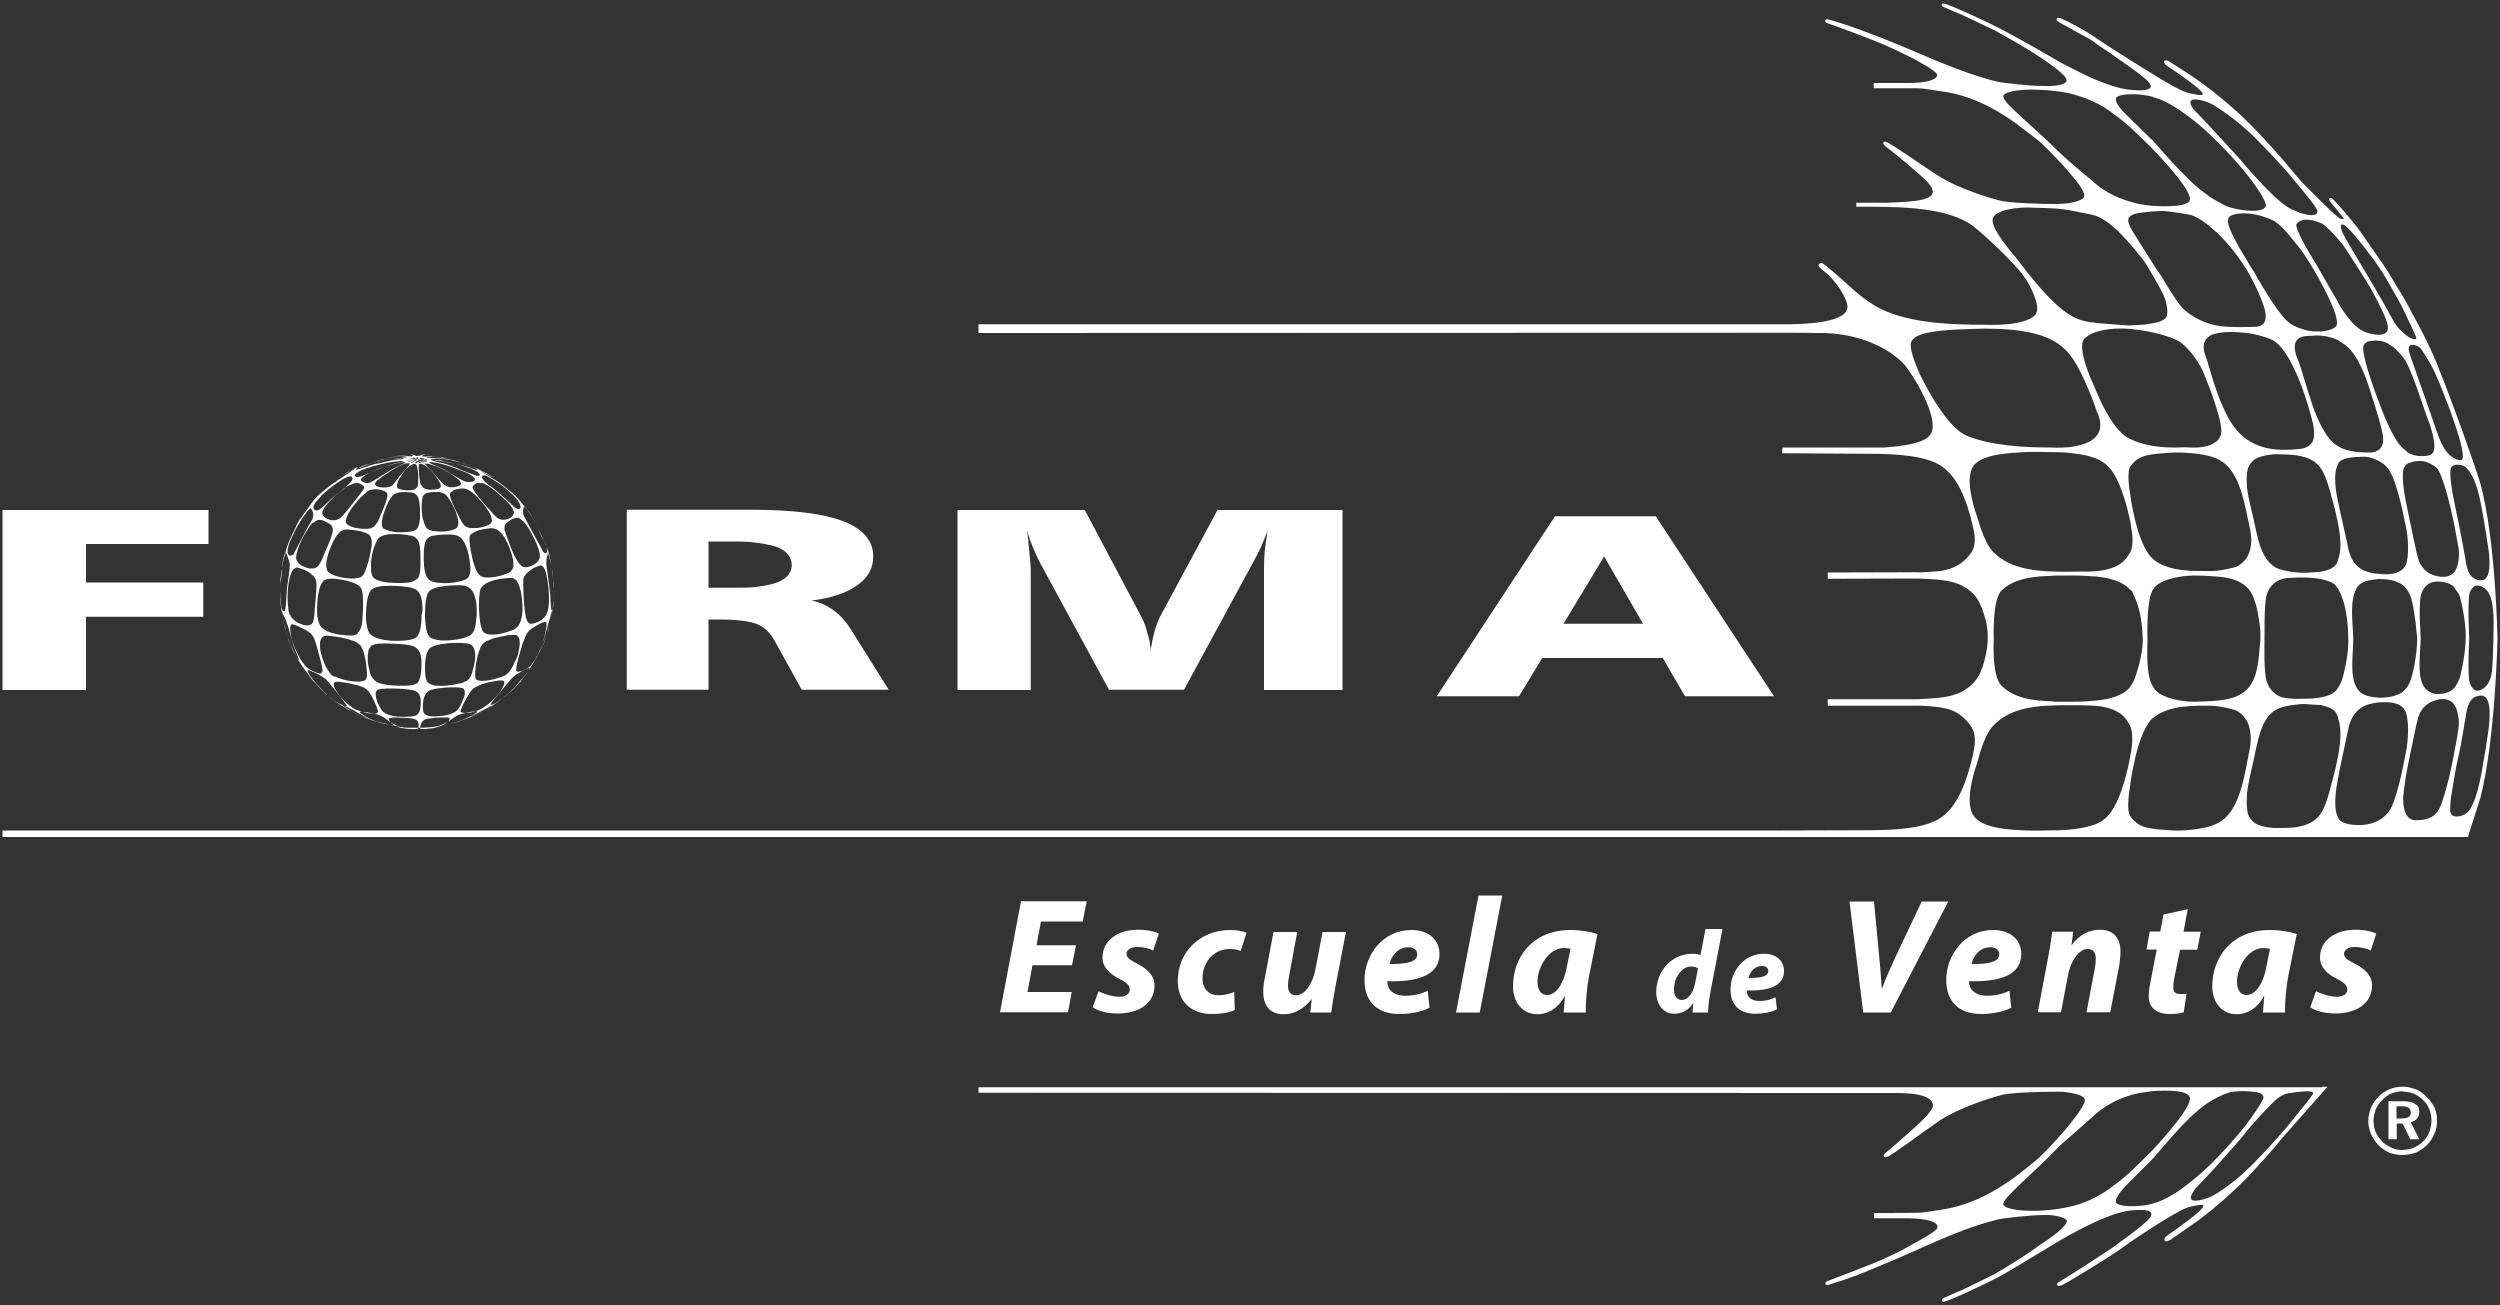
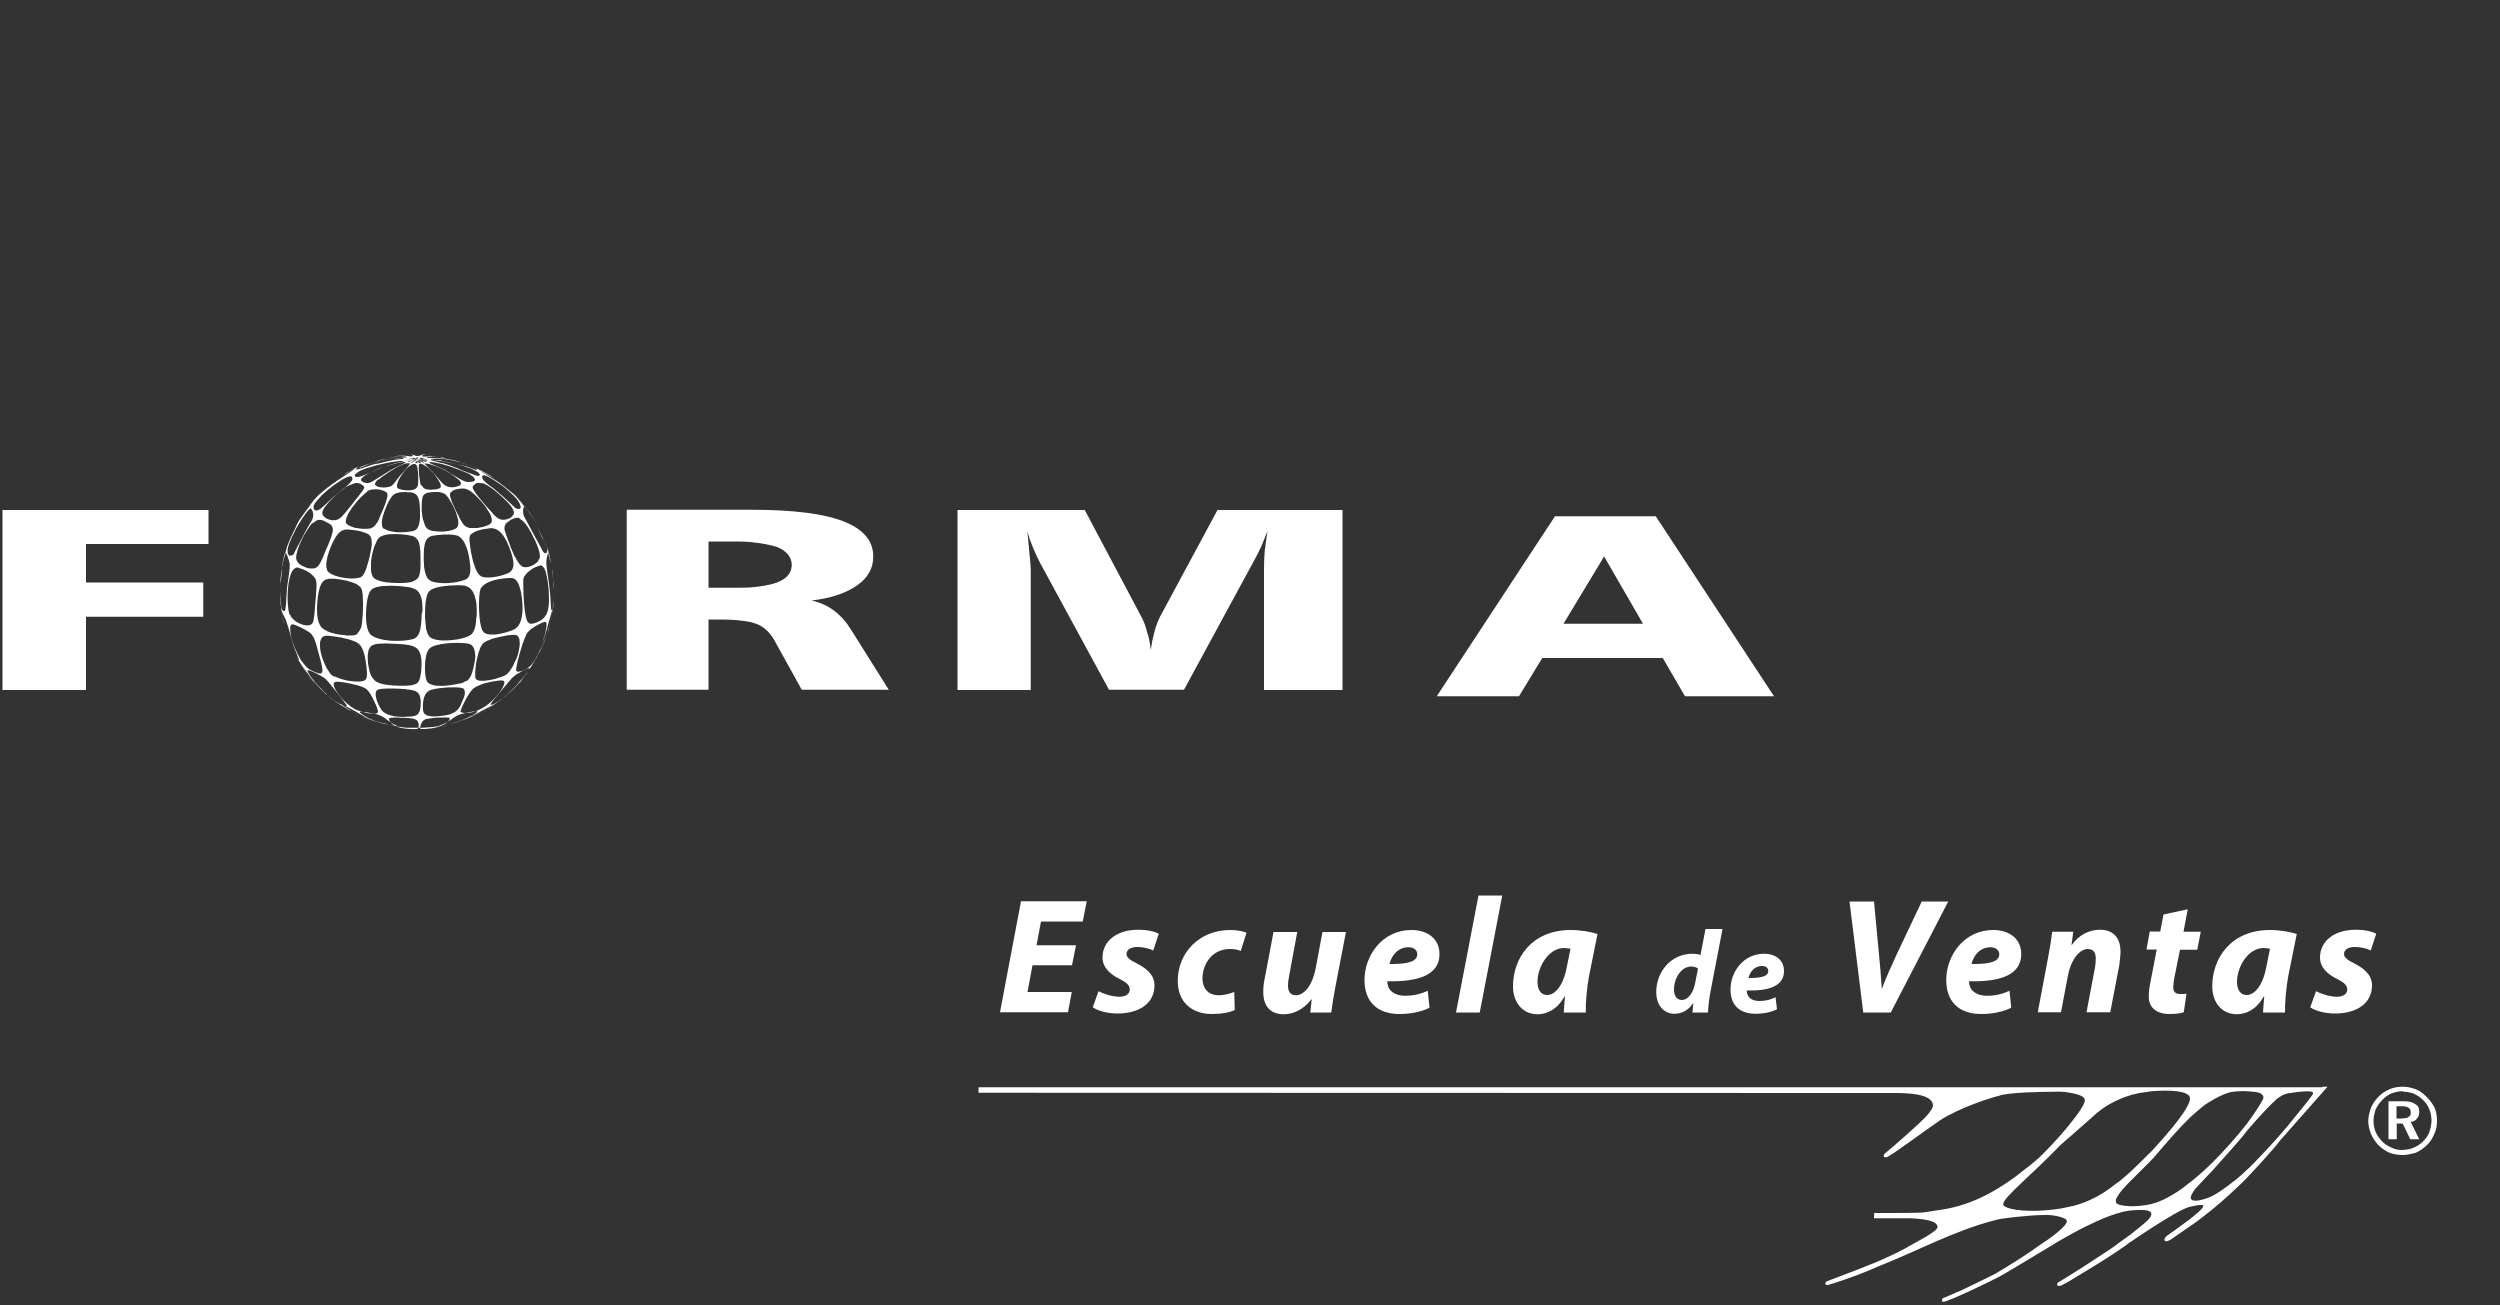
<svg xmlns="http://www.w3.org/2000/svg" version="1.1" id="Capa_1" x="0px" y="0px" viewBox="0 0 1000 522" style="enable-background:new 0 0 1000 522;" xml:space="preserve">
  <rect x="0" y="0" width="1000" height="522" fill="#333333" stroke="none" />
  <style type="text/css">
	.st0{fill:#00205C;}
	.st1{fill:#C1531B;}
	.st2{fill:#FFFFFF;}
</style>
  <g>
    <path class="st2" d="M154.5,183.4c0.3,0,0.7-0.1,1-0.2C155.2,183.3,154.9,183.3,154.5,183.4" />
    <path class="st2" d="M113.7,249.8c-0.2-1-0.5-2.3-1-4.4c0,0.2,0,0.3,0.1,0.4c0-0.1-0.1-0.3-0.1-0.4c0.1,0.5,0.2,1,0.3,1.4   c0.1,0.8,0.3,1.5,0.5,2.3c0,0.2,0.1,0.3,0.1,0.5c0,0,0-0.1,0-0.1C113.6,249.6,113.7,249.7,113.7,249.8" />
    <path class="st2" d="M197,191.2c2.8,2,3.7,2.7,5.1,3.9c0.5,0.5,1.2,1,2,1.7c-0.3-0.3-0.6-0.6-0.9-0.8c0.2,0.2,0.4,0.3,0.6,0.5   c-0.4-0.3-0.7-0.6-1-0.9c-0.6-0.6-1.2-1-1.8-1.5c-0.4-0.3-0.8-0.6-1.1-0.9c-0.8-0.6-1.6-1.2-2.9-2.1c0.6,0.4,1,0.7,1.4,1.1   C198,191.8,197.5,191.5,197,191.2" />
    <path class="st2" d="M204.1,196.8l1.2,1.1c0.2,0.2,0.3,0.3,0.5,0.5c0,0,0.1,0.1,0.1,0.1c0,0,0,0,0.1,0.1c0.2,0.2,0.4,0.3,0.6,0.5   l-1-0.9c-0.3-0.3-0.6-0.6-1-1L204.1,196.8c0.2,0.1,0.3,0.3,0.4,0.4C204.3,197,204.2,196.9,204.1,196.8" />
    <path class="st2" d="M188.8,186.7c-0.4-0.2-0.7-0.3-1.1-0.5c0.2,0.1,0.4,0.2,0.6,0.3C188.5,186.5,188.6,186.6,188.8,186.7" />
    <path class="st2" d="M119.4,264.3c-0.3-0.5-0.7-1.1-1.1-1.9l0.9,1.5C119.3,264.1,119.4,264.2,119.4,264.3   C119.4,264.3,119.4,264.3,119.4,264.3C119.4,264.3,119.4,264.3,119.4,264.3" />
-     <path class="st2" d="M116.5,258.5c-0.4-0.9-0.8-2.1-1.6-4.2c0.1,0.2,0.1,0.4,0.2,0.6c-0.1-0.2-0.1-0.4-0.2-0.6   c0.3,0.6,0.5,1.2,0.5,1.6c0.2,0.6,0.4,1.1,0.7,1.7c0,0.1,0.1,0.2,0.1,0.3c0.3,0.7,0.5,1.3,0.8,1.8c0.3,0.8,0.7,1.5,1.3,2.8   c-0.3-0.7-0.6-1.3-0.9-1.9c0.1,0.3,0.3,0.6,0.5,0.9c0.1,0.4,0.3,0.7,0.4,1c-0.1-0.5-0.3-0.8-0.4-1.1   C117.3,260,116.9,259.2,116.5,258.5" />
    <path class="st2" d="M219.1,252.9c0,0.2-0.1,0.4-0.2,0.6c-0.2,0.6-0.3,1.1-0.5,1.5c0,0.1-0.1,0.2-0.1,0.2c-0.3,0.9-0.8,1.9-1.4,3.5   c0.4-0.8,0.7-1.4,0.9-2c0.2-0.4,0.3-0.9,0.5-1.4c0,0,0,0,0-0.1c0.1-0.2,0.2-0.6,0.3-0.8c0-0.1,0-0.1,0.1-0.2   c0.3-0.8,0.5-1.5,0.7-2.3c0.1-0.5,0.2-1,0.4-1.7c-0.2,0.8-0.4,1.4-0.6,2C219.2,252.6,219.1,252.8,219.1,252.9" />
    <path class="st2" d="M142.1,188c0.1,0,0.2-0.1,0.3-0.2C142.3,187.9,142.2,187.9,142.1,188" />
    <path class="st2" d="M178,183.2c0.6,0.1,1.2,0.3,1.7,0.4C179.2,183.5,178.7,183.3,178,183.2" />
    <path class="st2" d="M134.6,193.3c-0.2,0.2-0.5,0.3-0.7,0.5C134.1,193.6,134.3,193.4,134.6,193.3" />
    <path class="st2" d="M133.8,193.2c-1,0.7-1.8,1.3-2.8,2.1c-0.4,0.5-0.8,0.9-1.4,1.5c0.5-0.5,0.9-1,1.4-1.4   C132.2,194.3,133,193.7,133.8,193.2" />
    <path class="st2" d="M142.3,285.8c0.2,0.3,0.7,0.3,1,0.6C143,286.1,142.7,286,142.3,285.8" />
    <path class="st2" d="M166.9,184c0.1,0,0.4,0.2,0.6,0.3C167.3,184.2,167.1,184.1,166.9,184" />
    <path class="st2" d="M128.8,197.4c0.2-0.2,0.3-0.3,0.5-0.5C129.1,197.2,129,197.3,128.8,197.4" />
    <path class="st2" d="M129.3,276.8c0-0.2-0.2-0.2-0.2-0.3L129.3,276.8z" />
-     <path class="st2" d="M143.4,286.3c0.4,0.3,0.7,0.3,1.3,0.7C144.2,286.8,143.8,286.6,143.4,286.3" />
+     <path class="st2" d="M143.4,286.3C144.2,286.8,143.8,286.6,143.4,286.3" />
    <path class="st2" d="M157.9,182.7c0.2,0,0.4-0.1,0.6-0.1c1.1-0.1,1.3-0.1,2.2-0.2c-1.1,0.1-1.6,0.2-2,0.2c0.7-0.1,1-0.1,1.4-0.2   c-0.8,0.1-1.2,0.2-1.6,0.2C158.3,182.7,158.1,182.7,157.9,182.7c0.2,0,0.3-0.1,0.5-0.1C158.2,182.7,158.1,182.7,157.9,182.7" />
    <path class="st2" d="M205.7,275.4C205.7,275.4,205.7,275.4,205.7,275.4C205.7,275.4,205.7,275.4,205.7,275.4" />
-     <path class="st2" d="M174.7,182.6c0.7,0.1,1.4,0.2,2.1,0.4C176.1,182.8,175.3,182.7,174.7,182.6" />
    <path class="st2" d="M161.8,182.3c0,0,0.1,0,0.1,0c-0.5,0-0.7,0.1-1.2,0.2c0.6-0.1,1-0.2,1.3-0.2   C161.9,182.3,161.8,182.3,161.8,182.3" />
    <path class="st2" d="M129.6,196.8c1.6-1.5,2.6-2.3,3.4-3C131.9,194.6,131.1,195.4,129.6,196.8" />
    <path class="st2" d="M150.2,184.7c-0.7,0.2-1.5,0.5-2.3,0.8c0.3-0.1,0.7-0.2,1.2-0.4C149.4,184.9,149.8,184.8,150.2,184.7" />
    <path class="st2" d="M143.4,187.4c1.2-0.6,2.5-1.1,3.8-1.6c0,0,0,0,0,0c0,0,0,0,0,0c0.3-0.1,0.5-0.2,0.7-0.3   c-0.2,0-0.3,0.1-0.4,0.1c0.2-0.1,0.4-0.1,0.6-0.2c0,0-0.1,0-0.1,0c0.8-0.2,1.7-0.5,2.6-0.7c0.2,0,0.5-0.1,0.7-0.2   c0.5-0.1,0.9-0.2,1.4-0.3c0,0,0.1,0,0.1,0c0.5-0.1,1-0.2,1.5-0.3c0.6-0.1,1.3-0.2,1.9-0.3c0.4-0.1,0.8-0.1,1.2-0.2   c-0.2,0-0.3,0-0.5,0.1c0.2,0,0.4-0.1,0.6-0.1c0.2,0,0.4,0,0.7,0c-0.2,0-0.4,0-0.7,0.1c1-0.1,2-0.1,2.8-0.1c-0.1,0-0.2,0-0.3,0   c0.1,0,0.1,0,0.2,0h0.5c-0.2,0-0.4-0.1-0.5-0.1c-0.8,0-1.7,0-2.7,0.1c-0.7,0-1.4,0.2-2.1,0.3c-1,0.1-2,0.3-3.2,0.6   c-0.2,0-0.4,0.2-0.6,0.2c0,0,0,0,0,0c-0.4,0.1-0.7,0.2-1,0.2c0.4-0.3,0.8-0.4,1-0.4c0.1,0,0.2-0.1,0.3-0.1c0.1,0,0.2-0.1,0.2-0.1   c0.5-0.1,1-0.2,1.7-0.5c-0.3,0.1-0.5,0.1-0.8,0.2c0.4-0.1,0.8-0.2,1.4-0.4c-1.3,0.3-2,0.5-2.6,0.7c-0.1,0-0.3,0.1-0.4,0.1   c-0.1,0-0.3,0.1-0.4,0.2c-0.3,0.1-0.5,0.2-0.9,0.3c0.3-0.1,0.6-0.2,0.9-0.3c-0.2,0.1-0.4,0.1-0.6,0.3c-0.5,0.1-0.9,0.3-1.4,0.4   c-0.3,0.1-0.6,0.2-0.9,0.3c-0.1,0-0.2,0-0.3,0.1c0,0,0,0,0,0c0,0,0,0,0,0c0,0-0.1,0-0.1,0c-0.4,0.1-0.8,0.3-0.9,0.3   c0.3-0.1,0.6-0.2,0.9-0.3c-0.1,0-0.2,0.1-0.2,0.1c-0.4,0.1-0.9,0.3-1.3,0.4c-0.4,0.1-0.8,0.3-1.2,0.4c-0.3,0.2-0.5,0.3-0.8,0.4   c-0.1,0-0.2,0.1-0.2,0.1C143.8,187.2,143.6,187.3,143.4,187.4c0.1-0.1,0.2-0.1,0.2-0.1C143.6,187.3,143.5,187.4,143.4,187.4" />
    <path class="st2" d="M157,182.9c-0.1,0-0.1,0-0.2,0c-0.3,0.1-0.7,0.2-1.1,0.2c0,0,0.1,0,0.1,0c-0.1,0-0.2,0-0.3,0.1   c0.4-0.1,0.9-0.1,1.8-0.3C157.3,182.9,157.1,182.9,157,182.9C157,182.9,157,182.9,157,182.9" />
    <path class="st2" d="M133,193.8c0.9-0.7,1.9-1.4,3.7-2.6c-1.4,0.9-2.2,1.4-3,2c0.5-0.3,1.1-0.7,1.8-1.2   C134.5,192.7,133.8,193.1,133,193.8" />
-     <path class="st2" d="M114.9,254.3c-0.3-0.9-0.5-1.6-0.6-2.2c-0.1-0.4-0.2-0.7-0.2-1c-0.2-0.5-0.3-0.8-0.4-1.2   c0,0.1,0.1,0.3,0.1,0.4c-0.1-0.2-0.1-0.4-0.2-0.6c0.3,1.5,0.6,2.3,1,3.5C114.7,253.5,114.8,253.8,114.9,254.3   c-0.1-0.2-0.1-0.3-0.2-0.5C114.8,253.9,114.9,254.1,114.9,254.3" />
    <path class="st2" d="M177.3,290.6c-0.1,0-0.2,0-0.2,0c-0.3,0.1-0.7,0.1-1.3,0.2c0.4,0,0.6-0.1,0.9-0.1c0.4-0.1,0.7-0.1,1-0.2   c0.5-0.1,0.9-0.2,1.4-0.3c-0.5,0.1-0.8,0.2-1.1,0.2c0.3-0.1,0.6-0.1,1.1-0.2c-0.5,0.1-0.9,0.2-1.2,0.3   C177.6,290.6,177.5,290.6,177.3,290.6" />
    <path class="st2" d="M220.7,246.1c-0.3,1.5-0.5,2.9-0.9,4.3c0.1-0.4,0.2-0.9,0.3-1.4c0,0.2-0.1,0.4-0.1,0.5   c-0.1,0.3-0.1,0.6-0.2,0.9c0.1-0.2,0.1-0.5,0.2-0.8c0.1-0.3,0.1-0.6,0.2-0.9c0.1-0.4,0.2-0.8,0.2-1.3c0,0,0,0,0,0l0,0   C220.6,247,220.6,246.5,220.7,246.1" />
    <path class="st2" d="M177.1,183c-0.1,0-0.1,0-0.2,0c-0.2,0-0.4-0.1-0.6-0.1c0.1,0,0.1,0,0.2,0c-0.2,0-0.4-0.1-0.6-0.1   c0.1,0,0.3,0,0.4,0c-0.6-0.1-1.1-0.1-1.6-0.2c-0.1,0-0.1,0-0.2,0c0,0,0.1,0,0.1,0c-0.1,0-0.2,0-0.2,0c0.2,0,0.5,0,0.6,0.1   c0.1,0,0.2,0,0.3,0c0.7,0,1.4,0.1,2.1,0.3c0,0,0,0,0,0c0,0,0,0,0.1,0c-0.1,0-0.2,0-0.2,0C177.2,183.1,177.2,183.1,177.1,183   C177.1,183.1,177.1,183.1,177.1,183" />
    <path class="st2" d="M175.3,182.9c-0.1,0-0.2,0-0.4,0c1.1,0,2.1,0.1,3.1,0.3c-0.2,0-0.4,0-0.7-0.1c0,0,0,0,0,0   C176.6,183,176,182.9,175.3,182.9" />
    <path class="st2" d="M181.3,184c0.7,0.2,1.4,0.4,2.1,0.6c0,0,0.1,0,0.1,0C182.7,184.4,182,184.2,181.3,184" />
    <path class="st2" d="M157.9,182.7c-0.4,0.1-0.6,0.1-0.9,0.2c0.1,0,0.2,0,0.4,0L157.9,182.7z" />
    <path class="st2" d="M173.5,182.7c0.3,0,0.6,0,0.8,0c-0.1,0-0.2,0-0.3,0h-0.3c0.1,0,0.3,0,0.4,0c0,0,0,0,0,0L173.5,182.7   c0,0-0.1,0-0.1,0h-0.2c0.1,0,0.1,0,0.2,0c-0.1,0-0.1,0-0.2,0C173.2,182.8,173.4,182.8,173.5,182.7" />
    <path class="st2" d="M161.9,182.2c0.3,0,0.6,0,1.1-0.1h-0.3h0.1C162.5,182.2,162.3,182.2,161.9,182.2c0,0,0.1,0,0.2,0   C162.1,182.2,162,182.2,161.9,182.2" />
    <path class="st2" d="M129.2,276.6C129.2,276.6,129.1,276.6,129.2,276.6L129.2,276.6C129.2,276.6,129.2,276.6,129.2,276.6" />
    <path class="st2" d="M130.6,278l-0.3-0.3c0,0,0,0,0,0c0,0,0,0-0.1-0.1c0,0,0,0,0,0l-1-0.9c0.2,0.2,0.5,0.5,0.7,0.7   c-0.2-0.2-0.4-0.3-0.6-0.5l1.1,0.9c0,0,0,0,0,0C130.5,277.8,130.6,277.9,130.6,278" />
    <path class="st2" d="M177.1,183L177.1,183c0.1,0,0.1,0,0.1,0c0.1,0,0.2,0,0.3,0c-0.1,0-0.1,0-0.2,0c0.1,0,0.1,0,0.2,0   c-0.3-0.1-0.6-0.1-0.9-0.2c0,0,0.1,0,0.1,0c0,0,0,0,0,0c0,0,0.1,0,0.1,0C176.9,183,177,183,177.1,183" />
    <path class="st2" d="M172.8,182.4C172.8,182.4,172.9,182.4,172.8,182.4c0.1,0,0.2,0,0.2,0C173.1,182.4,173,182.4,172.8,182.4   c0.2,0,0.3,0.1,0.4,0.1c-0.1,0-0.1,0-0.2,0c0.1,0,0.2,0,0.3,0c0.5,0.1,0.8,0.1,1.3,0.1c-0.3,0-0.6-0.1-0.8-0.1   C173.4,182.5,173.2,182.4,172.8,182.4c-0.1,0-0.4-0.1-0.8-0.1C172.4,182.3,172.6,182.3,172.8,182.4   C172.9,182.4,172.9,182.4,172.8,182.4" />
    <g>
      <g>
        <path class="st2" d="M967.7,444.6c0-1.5-0.5-2.4-1.7-3c-1-0.8-2.6-1.1-4.5-1.1h-0.3h-5.8v15.2h3.3v-6.3h2.3l0.5,0.9l2.6,5.4h3.6     l-3.4-6.9c1.1-0.2,2-0.6,2.5-1.4C967.5,446.6,967.7,445.7,967.7,444.6 M963.5,446.7c-0.4,0.4-1.1,0.6-2,0.6     c-0.2,0-0.4,0.1-0.8,0.1h-2.1v-4.9h2h0.8c0.8,0.1,1.5,0.2,2,0.6c0.6,0.4,0.9,0.9,0.9,1.8C964.4,445.8,964.1,446.4,963.5,446.7" />
        <path class="st2" d="M970.7,438.8c-1.4-1.4-2.8-2.5-4.4-3.1c-1.5-0.5-3.1-1-4.7-1h-0.6c-1.9,0-3.6,0.3-5.2,1     c-1.5,0.7-3,1.5-4.3,2.9c-1.3,1.3-2.4,2.8-3.1,4.5c-0.6,1.7-1.1,3.4-1.1,5.3c0,1.7,0.4,3.5,1.1,5.2c0.7,1.6,1.7,3.1,2.9,4.4     c1.3,1.3,2.8,2.3,4.5,3.1c1.7,0.6,3.4,0.9,5.2,0.9h0.6c1.6-0.1,3.1-0.5,4.7-0.9c1.6-0.7,3-1.7,4.4-3c1.4-1.3,2.3-2.8,3-4.5     c0.8-1.6,1.1-3.4,1.1-5.3c0-1.9-0.3-3.7-1-5.3C973,441.5,972,440.1,970.7,438.8 M971.7,452.9c-0.5,1.4-1.5,2.7-2.5,3.7     c-1.1,1.1-2.4,1.9-3.8,2.5c-1.2,0.5-2.5,0.8-3.8,0.8c-0.3,0.1-0.5,0.1-0.8,0.1c-1.5,0-3-0.3-4.3-1c-1.4-0.6-2.7-1.4-3.8-2.6     c-1-1.1-1.9-2.4-2.5-3.7c-0.5-1.4-0.8-2.9-0.8-4.4c0-1.6,0.4-3,0.8-4.4c0.7-1.5,1.6-2.8,2.7-3.9c1.1-1.2,2.3-2,3.6-2.6     c1.4-0.5,2.9-0.9,4.5-0.9c0.1,0,0.3,0,0.5,0.2c1.3,0,2.6,0.3,3.9,0.7c1.4,0.7,2.8,1.5,3.9,2.7c1.2,1.1,1.9,2.3,2.5,3.8     c0.6,1.4,0.8,3,0.8,4.6C972.5,450.1,972.2,451.5,971.7,452.9" />
      </g>
-       <path class="st2" d="M992.2,193.6c-1.2-4-2.8-8.5-4.4-13.1c-1.9-5.5-4-11.4-6.2-17.2c-1.9-5.1-3.7-10-5.6-14.6    c-1.2-3.3-2.5-6.3-3.8-9.1c-3.7-8-7-13.5-7.9-15.3c-0.1-0.5-1-1.9-2.2-4.1c-0.8-1.3-1.6-3-2.8-4.6c-2.3-4-5.3-9-8.1-12.8    c-0.3-0.4-1-1.5-2.1-3c-2.4-3.5-6-8.7-6.4-9.1c-1-1.3-5.1-6.3-7.8-9.2c-1.1-1.2-1.9-2.1-2.1-2.2c-0.9-0.5-1.2,0.3-1.2,0.5    c0,0.5,1.8,2.5,3.3,4.3c1.5,1.8,2.8,3.4,2.5,3.5c-0.1,0.1-0.5,0.1-0.8,0c-0.5-0.1-1.2-0.6-1.7-1c-2.4-1.8-10.8-10.5-13.4-13    c-0.3-0.4-0.5-0.6-0.7-0.7c-1.2-1.4-2.5-2.8-3.7-4.3c-3.2-3.9-6.5-7.7-9.9-11.3c-1.4-1.7-5.8-6.3-8.7-9.1    c-1.3-1.3-2.4-2.4-2.6-2.5c-1-1-5.6-5.1-11.2-9.5c-2.9-2.2-6-4.5-8.9-6.4c-2.7-1.7-5.2-3.4-7.8-5c-0.5-0.3-2.1-1.2-2.4-0.3    c-0.1,0.7,0.6,1.3,1,1.7c2.8,1.9,14.5,9.6,14.5,11.4c0.3,1.1-5.2-0.3-5.3-0.3c-2.8-0.5-9.7-4.5-15.4-8.1c-4.3-2.6-7.8-4.9-8.4-5.2    c-0.1,0-0.1,0-0.1-0.1c-4.5-2.8-9.1-5.7-13.5-8.7c-0.6-0.5-1.3-0.9-2.2-1.5c-2.7-1.7-6.6-3.8-9.1-5.1c-1.5-0.6-2.4-1.2-2.8-1.3    c-0.3-0.1-1.3-0.4-1.5,0c-0.3,0.3-0.1,0.9,0.1,1.1c0.3,0.3,2,1.2,4.2,2.4c2.9,1.6,6.6,3.7,9.1,5c0.9,0.7,1.8,1.2,2.2,1.6    c2.4,1.7,4.9,3.3,7.3,5c1.1,0.8,3.6,2.5,6.3,4.4c2.4,1.7,5.1,3.8,6.7,5.2c0.5,0.6,1.9,1.9,1.6,2.8c-0.7,2-7.4,1.2-8.3,1.1h-0.1    c-4.4-0.4-10.2-2.5-15.7-4.9c-3.3-1.6-6.4-3.1-9.1-4.5c-2.7-1.3-4.8-2.7-6.5-3.6c-7.1-4.2-19.7-11.1-21.6-12    c-3.9-2-20-9.6-21.8-9.5c-0.7,0-0.7,1,0,1.3c0.5,0.2,5.2,2.3,7.1,3c2.4,1.2,6.9,3.2,13.7,6.5c6.2,3.5,12.9,7.2,18.7,11.1    c1.6,1.2,10.6,7,9.9,9c0,1.2-3.2,2.3-8.8,2.1c-4.3,0-8.7-0.4-12.7-0.9c-2.7-0.3-5.2-0.5-7.7-1.2c-16.2-4.3-30.8-11.8-46.5-17.8    c-4.7-1.7-10.2-4.1-19.4-6.7c-0.3-0.1-1.3-0.1-1.4,0.3c-0.2,0.4,0.1,0.8,0.6,1.1c2.4,0.7,19,6.9,23.4,8.9c3.7,1.6,7.3,3.4,11,5.2    c2.3,1.4,8.9,4.6,9.8,6.6c0,1.8-3.4,3.2-11.1,3.3h-14.3v2.1h16.9c3.7,0,6.6,0.8,9.9,1.2c11.2,1.4,20.8,6.3,29.6,12.5    c2.3,1.7,8.8,6.7,9.8,7.5c1,0.9,6.9,6.5,11.6,12c3.9,4.5,7.2,8.9,6.3,10.3c-0.3,1-3,2-6.3,2.5c-1.8,0.2-3.6,0.3-5.5,0.3    c-4.8,0-18.5-0.3-22.3-1.5c-3.3-0.8-15.6-4.5-23.4-9.3c-4.7-2.8-20.2-13.9-21.8-14.1c-1.4-0.3-1.3,1.1,0.4,2.2    c1.7,1.2,12.4,10,15.9,13.5c1,1.2,2.5,2.7,2.5,4.2c0.1,4.1-10.6,4.1-18.2,4.5h-12.4v1.6c15,0,33.3-0.3,44.8,6.4    c4.4,2.5,20.1,17.8,22.2,21.4c2.4,3,6.5,11.4,5.1,14.5c-0.5,2.2-6.1,5.4-20.8,4.9c-14.9,0-32.4-0.8-44-7.7c-3.2-2-6.3-4.3-9.2-7    c-3.3-3-11.1-10-11.9-10c-2.2,0.2-1,1.7-0.8,1.9c1.1,0.8,2.2,1.8,3.2,2.6c3,2.9,7.6,8.9,7.9,13c0,4.3-7.7,7.3-28.2,7H391.4v3.5    l323.8-0.1c3.7,0,7.1,0,11,0.1c15.8-0.4,25.4,5.2,28.1,6.7c2.6,1.6,5.1,3.5,7.1,5.5c4.1,4.7,14.2,21.6,11.1,27.8    c-1.1,2.3-4.6,4.8-18.7,5.8H713l-0.1,2.3c0,0,32.2,0.2,32.4,0.2c8.1,0,21.8,0,29.5,3.9c8.4,4.1,12.1,15.8,14.1,24.1    c0.3,1.8,2.4,7.6-0.5,11.7c-4.5,6.2-10.1,6.7-11.2,7c-0.9,0.3-8.7,0.9-11.1,0.7l-35,0.1v2.5l35.9-0.1c6.2,0.3,12.7,0.3,17.7,2.8    c5.4,2.8,7.6,6.3,9.6,14c1.6,6.3,0.4,11.9,0,13.8c-1.5,6.8-3.3,11.2-9.6,14.7c-5.1,2.6-11.5,2.6-17.7,3h-35.9v2.6h35    c2.4-0.2,10.3,0.5,11.1,0.9c1.2,0.2,6.7,0.8,11.2,7.3c2.9,4.2,0.9,10.4,0.6,12.2c-2.1,8.7-5.8,21-14.2,25.3    c-7.7,4.1-21.4,4.1-29.5,4.1l-32.2,0.1H1v2.6h983.6h2.7v-0.2c0.1-0.7,0.3-1.3,0.5-1.9c1.6-4.9,3.1-9.5,4.4-13.7    c6-23.6,6.8-63.5,6.8-63.5C999,255.2,998.3,216,992.2,193.6 M987.9,188.8c2.6,3.6,4,10.2,4.6,13.5c1.1,5.5,1.9,11.1,2.8,16.8    c0.5,3.2,1.5,12.1-2.2,13c-0.8,0.1-1.8,0-2.3-0.2c-1.3-0.4-2.2-1.2-2.9-2.2c-1.1-1.9-1.5-4.2-1.6-5.3c-0.4-2.4-2.1-11.7-2.6-14    c-0.6-2.9-1.3-6-1.9-9.1v-0.2c-0.1-0.4-2-9-1.6-12.6c-0.1-1.6,0.7-2.2,1.6-2.5c1.7-0.4,3.8,0.3,4.3,0.7    C986.7,187.3,987.3,187.9,987.9,188.8 M977.1,319.9c0,0.1-0.1,0.2-0.1,0.4c-0.1,0.3-0.2,0.5-0.3,0.8c0,0.1-0.1,0.3-0.1,0.4    c-0.2,0.5-0.4,1-0.6,1.4c-1.7,3.7-4.6,5.2-9.7,5.2c-5.3,0-5.1-7.9-5-9.7c0.3-2.8,0.7-5.5,0.9-6.7v-0.3c0.5-3.3,2.6-13.3,3-15.1    c0.7-3.1,1.2-6.2,2-9.1c1.1-3.7,3.3-5.4,5.2-6.4c0.8-0.3,1.6-0.6,2.1-0.8c4.3-1.2,6.4,0.6,7.3,2c0.5,0.7,0.6,1.3,0.6,1.1    c0.9,2.2,1.4,5.5,1,8.2c-0.4,2.9-1,6.3-1.7,9.7C980.5,307.8,978.8,315,977.1,319.9 M943.1,234.6c1.3-1.7,3.8-2.5,6.2-2.7    c0.7-0.1,1.5-0.2,2.1-0.3c3.8,0,6.3,0.5,8.1,1.5c1.2,0.5,2.1,1.2,2.8,2.1c0.9,1,1.4,2.1,1.9,3.3c1.2,3.2,1.4,7,2,10.2l0.7,6.8    c-0.2,7.5-1.8,14.2-2.6,16.4c-0.5,1.3-1,2.5-1.9,3.5c-0.7,0.9-1.5,1.7-2.8,2.2c-1.8,0.9-4.3,1.5-8.1,1.5c-0.6-0.2-1.4-0.2-2.1-0.2    c-2.3-0.4-4.9-1.1-6.2-3c-3.6-4.9-1.9-13.9-1.9-20.4v-1C941,248.2,939.7,239.2,943.1,234.6 M800.7,236.1c6.8-6.4,18-5.4,21.5-5.9    h5.1c2.9,0,6,0,9.1,0.3c0.8,0,1.6,0.1,2.2,0.1c8.6,0.9,12,3.6,13.5,5.3c0,0.1,0,0.1,0.1,0.1c0.5,0.6,0.3-0.7,1.5,2.5    c1.5,3.4,3.1,7.8,3.4,17c0.2,6.9-3.4,16.5-3.4,16.5c-0.4,0.8-1,1.7-1.5,2.5l-0.1,0.2c-1.4,1.9-4.9,4.7-13.5,5.5    c-0.6,0-1.4,0.2-2.2,0.2c-3.1,0.3-6.2,0.3-9.1,0.3h-5.1c-3.6-0.6-14.6,0.4-21.5-6.3c-4.1-4-3.2-18.1-3.2-18.8    C797.5,255.3,796.8,239.8,800.7,236.1 M853.7,206.5c-0.1-0.6-1-4-1.5-7.9c-0.8-4.7-1.3-10.2-0.1-12l0.1-0.1    c2.4-3.5,5.6-4.3,8.4-4.7c0.2-0.1,0.4-0.1,0.7-0.1c2.1-0.3,4.4-0.4,6.4-0.6c4.9-0.4,13.2,0.3,17.3,1.7h0    c8.2,2.5,11.3,10.9,13.8,23v0.1c0.2,0.9,0.3,1.7,0.5,2.3c0.5,2.4,1.2,5.1,1.2,7.6c0,3.2-0.7,5.4-1.7,7.1c-1.1,1.8-2.6,2.9-4,3.7    c-1.1,0.5-7.4,1.9-9.8,1.8h0c-6.8,0-17.1,0.6-23.6-4.6c-0.2-0.3-0.5-0.5-0.7-0.7C857.4,220,854.9,212.1,853.7,206.5 M966.5,154.4    c0.7,1.9,3.4,9.8,4.1,11.9c0.8,1.9,1.4,3.6,1.8,5c2.3,7.6,1.2,9.8,0,10.6c-0.6,0.3-1.3,0.3-1.6,0.4c-6,0.8-8.5-1.9-8.5-2.1    c-0.9-0.6-1.9-1.6-2.8-2.7c-4.2-5.7-7.7-16.2-8.1-17.2c-0.3-0.7-1.2-2.9-2.1-5.6c-2.2-6.3-5.1-15.7-3.6-16.9    c0.7-1.2,2.2-1.5,3.6-1.5c0.8-0.2,1.6,0,2.1,0c2.4,0,5.5,1.8,8.1,4.6c1,1.1,2,2.2,2.8,3.5v0.1    C964.1,147.5,966.6,154.9,966.5,154.4 M961.3,188.1c0-0.4,0.3-1.2,0.9-1.9c0.4-0.6,1.1-1,1.9-1.1c1.2-0.7,3.5-0.7,4.4-0.7    c1.4,0,2.7,0.6,3.9,1.2c1.1,0.6,2,1.3,2.1,1.4c2.2,1.9,5.3,13.3,7.3,23.4c0.6,3.5,1.2,6.5,1.7,9.3c0.3,2.4-0.1,5.9-1,7.8    c0-0.1-0.1,0.3-0.6,1.1c-0.9,1.2-3,2.9-7.3,1.8c-0.5-0.1-1.3-0.3-2.1-0.7c-1.8-0.8-4-2.5-5.2-6.1c-0.8-2.8-1.3-5.7-2-8.7    c-0.3-1.7-2.4-11.3-3-14.5v-0.1C961.9,198.5,960.7,191.7,961.3,188.1 M948.6,157.9c0.1,0.6,0.3,1.4,0.7,2.2    c1.2,3.7,3.1,10.2,3.4,11.8c0.3,1.7,2.2,7.8-3.4,9c-0.1,0-0.2,0-0.2,0.1c-9.7,0.3-13.3-2.1-14-2.6c-1.1-0.7-5.3-2.8-10-16    c-1.1-3.2-2.3-7.2-3.4-10.7c-1-3.4-1.9-6.3-2.4-7.4c-3.2-7.4-0.3-9.3,2.4-9.8c1.5-0.2,3-0.2,3.4-0.2c0.2-0.1,5.1-0.6,10,1.7    c1.3,0.8,2.9,1.8,4.3,3.1C944.6,144.4,947.3,154,948.6,157.9 M921.8,179.2c-1.1,0.3-2.5,0.5-4.4,0.6c-0.7,0.1-1.4,0.1-2.3,0.1    c-6,0.2-11.6-0.8-16.3-4.1c-3.9-2.7-7.1-6.9-9.7-13.3c-1.5-3.1-2.9-7.3-4.1-11.1c-1.2-3.9-2.1-7.3-2.7-8.8    c-0.7-1.9-2.4-6.6,2.7-8.8c1.8-0.6,4.4-1.1,8.1-1c0.9,0,2.9,0.1,5.8,0.4c2.9,0.4,6.6,1.2,10.3,2.9c3.1,1.8,5.9,6,8.3,11.1    c1.7,3.4,3.2,7.3,4.4,10.9c2.2,6.4,3.5,12,3.6,13.2C926,175.4,925.3,178,921.8,179.2 M934.5,130.4c-0.9,1.4-4.6,2.2-6.4,2.2    c-0.6-0.2-2.9,0.3-6.3-0.7c-1.3-0.4-2.7-0.8-4.4-1.7c-0.2-0.1-0.5-0.4-0.9-0.5c-4.9-2.7-14.8-20.8-15.2-21.5    c-0.1-0.1-1.2-1.6-2.5-4c-3.4-5.4-8.7-14.7-7.5-16.6c0-1.4,3-2.5,7.5-2.2c2.9,0.1,6.6,1,10.3,2.7c2.3,1.1,5.5,4.5,8.3,8.1    c1.7,2.1,3.4,4.1,4.4,5.8c0.7,1.1,1.4,2.1,1.7,2.6C926.2,108.8,936.7,126.9,934.5,130.4 M898.7,107.9c2.1,3.7,4.1,7.5,5.8,11.8    c0.7,1.8,4.5,10.3-1.8,11c-0.3,0-1.8,0.1-4,0.1c-4,0.1-9.9,0.1-13.8-1h0c-3.3-0.8-10.3-3.6-13.9-9.1c-2.4-3.4-4.5-7-6.7-10.6    c-0.4-0.5-1.9-2.6-3.6-5.4c-3.3-5.2-7.7-12.1-8.4-13.5c-0.1,0-0.1-0.1-0.1-0.1c-0.4-1.2-1.9-3.5,0.1-4.8c0.3-0.2,0.9-0.5,1.5-0.7    c1-0.4,4.1-0.7,6.9-1c2.1-0.2,4.1-0.2,4.6-0.2c3.7,0.2,11.1,1.6,11.1,1.6c2.2,0.7,5.2,2.5,8.6,5.5    C889.4,95.2,894.3,100.9,898.7,107.9 M872.3,137c4.1,3,8,9.1,9.4,12.8c0.4,1.1,1.9,4.6,3.3,8.6c2.1,6.1,4.4,13.4,3.2,15.8    c-0.4,1.5-1.7,2.6-3.2,3.4c-2.9,1.5-7.1,1.6-11,1.3c-5.5,0.3-9.9,0-13.3-0.6c-4-0.7-6.6-1.8-8.4-2.6c-1.4-0.6-2.2-1.3-2.4-1.4    c-6.7-5.1-11.8-18.8-12.8-21.2c0,0.1-0.2-0.3-0.5-1c-1.5-3.4-5.7-14-2.7-16.8c0.7-0.6,1.7-1.3,2.7-1.8c4.1-1.9,9.9-2.4,15.8-1.9    c2.8,0.3,5.7,0.7,8.4,1.3C865.9,134,870.5,135.6,872.3,137 M860.6,237c0.2-0.5,0.4-0.9,0.7-1.3c1.9-3.6,10.3-5.5,16.3-5.5    c2.7,0,5.1,0.1,7.4,0.3c6,0.3,10.6,1.3,13.8,4.4c3.1,2.9,4.3,9.5,4.9,13.7c0.8,4.6,0.4,7.8,0.4,7.8c-0.6,7.2-1,15.2-5.3,19.3    c-3.2,3.3-7.8,4.3-13.8,4.7c-2.3,0.1-4.7,0.3-7.4,0.3c-6,0-14.4-1.9-16.3-5.9c-0.2-0.3-0.5-0.8-0.7-1.2c-2.1-4.7-1.7-12.9-1.6-18    C859,255.3,858.5,242.4,860.6,237 M901.3,207.1c-0.3-1.2-2.2-8.8-2.5-12.2v-0.3c-0.1-1.7-0.2-3.4,0-5.1c0.1-1.7,0.6-3.3,1.7-4.4    c1.7-2.6,6.5-3.1,9.1-3.4c2.4,0,5.2,0,7.8,0.3c1.3,0.1,2.6,0.3,3.7,0.7c0.3,0,0.5,0.1,0.7,0.1c6.2,2,8.1,5.4,11,16.6    c1.1,3.8,1.8,7.1,2.4,9.9c1.3,6.8,1.3,11.2,0,14.6v0.1c-0.9,3.6-4.6,4.2-6.9,4.7c-0.4,0-4.6,0.4-6.5,0.4h-0.7    c-1.2,0-2.4-0.1-3.7-0.3c-2.8-0.3-5.4-0.9-7.2-1.8C903.9,223.2,903,214.2,901.3,207.1 M906.7,237.8c1.1-3.3,3.6-6.1,8.1-6.6    c0.7,0,1.6-0.1,2.5-0.1c1.3-0.1,2.9-0.1,4.4-0.1c4.5,0.1,9.8,0.8,12.2,2.8c0.5,0.4,0.7,1,1.1,1.4c4.5,6.8,4.3,20.2,4.3,20.2    c0.4,6.6-2.4,16.3-2.4,16.3c-0.5,1.3-1.1,2.6-1.9,3.8c-0.4,0.4-0.6,0.9-1.1,1.2c-2.4,2.2-7.8,2.8-12.2,2.8c-1.6,0.1-3.1,0-4.4,0    c-1-0.1-1.9-0.1-2.4-0.2c-4.7-0.5-7.2-3.4-8.3-7c-1.1-3.9-0.8-12.7-0.8-17C905.9,255.3,905.5,241.5,906.7,237.8 M935.4,201.5    c0-0.1-0.2-0.5-0.3-1.2c-0.6-3.1-2-10.7,0-14.3v-0.2c1.3-3.5,9.1-2.9,10-3.1c1.3-0.1,2.8,0.2,4.2,0.7c2.4,0.9,4.4,2.2,4.9,2.9    c2.1,1.7,3.9,6.7,5.2,11.5c1.3,4.5,2.1,8.9,2.4,10.3c0.2,0.6,0.2,1.1,0.4,1.7c1.3,5.9,1.4,13.2,0.1,16.2c0,0-0.1,0.1-0.1,0.2    c-0.6,1.1-1.5,2-2.8,2.6c-2.9,1.3-6.8,0.9-8.1,0.7c-0.8,0-1.4-0.1-2.1-0.2c-4.9-0.9-8.1-3.3-9.7-9    C939.2,218.4,935.9,204.2,935.4,201.5 M981.7,275.2L981.7,275.2c-1.6,1.8-4.1,2.4-6.5,2.4c-1.1,0-2.1-0.1-2.9-0.6    c-2.1-0.9-3.3-2.9-3.9-5.1c-1.2-4.8-0.2-12.4-0.1-16.7c0,0-1-12.9,0.1-17.2c0.6-2.1,1.8-4,3.9-4.9c0.8-0.3,1.8-0.5,2.9-0.5    c2.4,0.1,4.9,0.6,6.5,2.3v0.1c0.3,0.3,1.5,2.2,1.9,2.8c0.8,1.9,1,3.8,1.4,5.5c0.7,3.3,1.4,8.3,1.3,11.9c-0.1,3.8-0.5,6.7-1.3,11.1    c-0.4,1.8-0.7,3.9-1.4,5.6C983.2,272.9,982,274.9,981.7,275.2 M972.2,145.6c0,0.1,0.1,0.1,0.1,0.2c1.7,2.8,6.2,13.6,9.4,23.1    c2.8,8.2,4.6,15.2,2.6,15.2c-0.2,0-1.2,0-2.6-0.8c-0.6-0.2-1.1-0.7-1.8-1.2c-2.9-2.8-4.2-6.7-5.5-10.4c-0.1-0.3-1-2.8-2.1-6.1    c-3-8.3-7.8-22.3-8.2-23.4c-0.3-1-0.7-2-0.6-3c0.1-2.2,3.4-1.1,4.5-0.1C968.4,139.3,971.1,143.7,972.2,145.6 M937.1,89.8    c2,0.3,8.5,8.9,12.2,13.8c1.1,1.5,1.9,2.7,2.2,3.1c1.8,2.5,5.6,9.3,8,13.6c0.8,1.5,1.6,2.8,1.7,3.3c0.3,0.5,0.6,1.3,1,2    c1.3,2.9,3.5,7.3,4,8.7c0.1,0.2,1.2,2.1-1.4,1.2c-0.9-0.4-1.8-0.9-2.6-1.6c-1-0.9-2-1.8-2.8-2.6c-0.7-0.9-1.2-1.7-1.6-2.2    c-2.4-4.4-5.5-9.9-8.6-15.2c-5.6-9.4-11.2-18.6-12.3-21.1C935.5,89.3,937.1,89.8,937.1,89.8 M929.1,89.6c1.5,1,4.2,3.8,6,5.9    c0.9,1.1,1.6,1.8,1.9,2.2c1.3,1.8,10.9,16.7,11.5,18c0.1,0.3,0.4,0.9,0.9,1.7c1.9,3.6,6.1,11.4,5.7,13.6c0.5,3.6-5,2.9-5.3,2.8    c-0.1,0-0.3-0.1-0.4-0.1c-3.8-0.6-7.8-1.8-14.2-12.7v-0.2c-1.8-2.9-9.1-15.9-10-17.2c-0.2-0.4-1.9-3-3.4-5.8    c-2-3.6-3.9-7.7-3.1-8.3c0.7-1,1.8-1.4,3.1-1.6C924.6,87.6,928.3,89.1,929.1,89.6 M876.6,40.1c1.4-1,5.9,0.4,8.3,1.6h0    c1.5,0.8,9.4,6.1,13.8,10.3c2.2,1.7,14.2,14.1,18.6,19.7c0.5,0.6,2.4,2.8,4.4,5.3c2.5,3,5.1,6.4,5.3,7.4c0,1-0.8,2.4-5.3,1.2    c-1.2-0.2-2.7-0.8-4.4-1.6c-0.1,0-0.2-0.1-0.3-0.1c-6.2-2.7-17.4-16.1-18.3-17c-2.1-2.7-8.6-9.6-13.8-15.3    c-3.2-3.4-5.8-6.2-6.8-7.1C877.5,43.9,875.2,41,876.6,40.1 M846.4,39.2c0.4-0.8,2.7-1.5,5.8-1.5c2.5-0.1,5.6,0.2,8.4,0.9    c0.2,0,0.4,0,0.7,0.3c5,1.2,10.4,4.9,14.1,7.7c2.7,1.9,6,4.7,9.5,8.1c4.8,4.6,9.8,10,13.8,15c4.1,5.2,7.2,9.8,7.7,12.4    c-0.4,2.2-4,2.4-7.7,2.1c-3.6-0.3-7.2-1.3-8.3-1.8c-0.8-0.5-3.1-1.6-5.6-3.1c-0.7-0.5-1.4-1-2.1-1.5c-3.6-2.5-6.7-5.5-6.7-5.6    c-5.2-5-10.1-10.5-14.8-15.9c-0.2-0.2-0.5-0.5-0.7-0.6c-2.2-2.1-6.7-6.7-8.4-8.2l-0.1-0.2c-2-1.9-4-3.7-5.2-6    C846.4,40.7,846.3,39.9,846.4,39.2 M827.3,64.2c-1.1-1-2.2-2-3.3-3c-10.1-10.1-22.5-19.9-22.6-22.3c-1-1.8,5.2-3.4,13.8-3    c4.3,0.1,8.3,0.6,12.1,1.3c3.2,0.8,6.1,1.7,9.1,3c3.5,1.5,6.6,3.4,9.7,5.9c1.6,1,3.6,2.8,6.1,4.9c2.5,2.3,5.5,5.2,8.4,8.1    c7.8,8.1,15.5,17.2,15.4,20.6c-0.1,2.9-8.6,3.1-15.4,2.6c-2.8-0.3-5.3-0.7-6.9-1.2c-0.2,0-0.7-0.2-1.5-0.4    c-2.8-0.8-8.5-2.7-13.6-6.9c-0.1-0.1-1-0.8-2.2-1.9C834.4,70.3,831,67.4,827.3,64.2 M807.1,104c-2.3-3-11.4-13-9.9-16.9    c1-2.7,8.8-4.6,16.6-4c1.7,0,7.3,0.2,8.4,0.3c1.3,0.1,3.1,0.3,5.1,0.6c3.3,0.6,6.8,1.4,9.1,1.8c1.3,0.4,2,0.5,2.2,0.6    c4.4,1.7,9.4,6.4,13.6,11.4c1.9,2.1,3.6,4.4,5.2,6.3c0.6,0.8,1.8,2.8,3.2,5.2c2,3.3,4.1,7.2,4.7,8.5c1,2.2,2,5.6,1.5,8.3    c-0.4,1.9-3.2,2.9-6.3,3.3c-3.9,0.8-8.1,0.6-8.4,0.8h-0.1c-1.7,0-10.6-0.8-13.5-1c-0.7-0.2-1.4-0.3-2.2-0.3    c-2.7-0.4-5.6-1.1-9.1-3.4C822.5,122.4,816.4,116.3,807.1,104 M767.7,149.2c-0.7-2.1-5.3-11.3-2.5-13.5c3.1-3.7,17.7-3.9,22.9-4.1    c26.8-1.1,34.9,4.6,39.2,9.5c0.2,0.2,0.4,0.5,0.6,0.7c3.2,4,6.4,11.2,8.5,16.4c1.4,3.5,2.2,6,2.2,6.1c3,6.2,1.2,9.8-2.2,12    c-2.6,1.5-6,2.3-9.1,2.6c-3.9,0.3-7.3,0.1-7.3,0.1c-9.4,0-23.1-0.6-33.1-4.6C777.6,170.5,768.3,150.3,767.7,149.2 M790.6,206    c-1.6-4.7-4.8-15.7-0.8-20.2c4.1-4.3,14.3-4.6,20.7-5c1.6-0.1,10.7,0,13.5,0.1c1.1,0,2.2,0.1,3.3,0.2c3.6,0.4,6.6,0.8,9.1,1.6    c4.1,1.2,6.9,3.2,9.1,6.7c3.1,5,5.5,13.5,6.7,19.7c0.5,3.1,0.9,5.6,0.8,7.1c0,2.2-0.3,3.6-0.8,4.5c-0.3,0.7-0.8,1.2-1,1.6    c-3.1,5.2-10.3,6.1-14.8,6.3c-1.8,0.1-3.3,0-3.8,0c-1.8,0-3.6,0.1-5.3,0.1c-11.1,0-22.9-0.4-30.3-8.2    C793.2,216.2,791.1,207.1,790.6,206 M836.4,330.3c-2.5,0.8-5.5,1.2-9.1,1.6c-1.1,0-2.2,0.2-3.3,0.2c-2.7,0.1-11.9,0.2-13.5,0.1    c-6.4-0.3-16.6-0.7-20.6-5.3c-4.1-4.6-1-16.2,0.8-21.2c0.4-1.1,2.5-10.7,6.2-15c7.4-8.3,19.2-8.6,30.3-8.6h5.4    c0.4,0.1,1.8,0,3.7,0.1c4.6,0.2,11.7,1.1,14.8,6.5c0.2,0.5,0.7,0.9,1,1.8c0.4,0.9,0.8,2.4,0.8,4.7c0.1,1.5-0.2,4.2-0.8,7.4    c-1.2,6.6-3.6,15.6-6.7,20.6C843.3,327,840.6,329.1,836.4,330.3 M884.9,330.2L884.9,330.2c-4.1,1.5-12.3,2.4-17.3,1.9    c-2-0.2-4.3-0.3-6.4-0.6c-0.2-0.1-0.5-0.1-0.7-0.1c-2.8-0.5-5.9-1.2-8.4-5c-0.1,0-0.1,0-0.1-0.2c-1.2-1.7-0.7-7.4,0.1-12.4    c0.5-4.2,1.4-7.7,1.5-8.3c1.1-6,3.7-14.3,6.9-17.7c0.2-0.2,0.4-0.4,0.7-0.6c6.5-5.4,16.8-4.9,23.6-4.9h0c2.4,0,8.6,1.3,9.8,2    c1.5,0.7,2.9,2,4,3.8c1,1.7,1.7,4.2,1.7,7.6c0,2.7-0.7,5.4-1.2,8c-0.2,0.7-0.3,1.5-0.5,2.4v0.2    C896.2,318.8,893.1,327.5,884.9,330.2 M921.8,330.1c-0.2,0.1-0.4,0.1-0.7,0.2c-1.1,0.3-2.4,0.6-3.7,0.7c-2.6,0.2-5.4,0.2-7.8,0.2    c-2.7-0.2-7.5-0.8-9.1-3.4c-1.2-1.2-1.6-2.9-1.7-4.7c-0.2-1.8-0.1-3.5,0-5.1v-0.5c0.3-3.6,2.2-11.6,2.5-12.8    c1.7-7.5,2.8-17,8.9-20.7c1.8-1.1,4.4-1.7,7.2-2c1.3-0.2,2.6-0.3,3.7-0.4h0.7c1.8,0.2,6,0.4,6.5,0.4c2.3,0.7,6,1.1,6.9,5v0.2    c1.3,3.6,1.3,8.3,0,15.4c-0.6,2.9-1.3,6.3-2.4,10.2C929.9,324.5,928,328,921.8,330.1 M939.2,329.6c-1.9-0.4-3.6-1.2-4.1-2.9    c-1.9-3.7-0.6-11.6,0-14.8c0.2-0.8,0.3-1.4,0.3-1.5c0.4-2.7,3.7-17.6,4.1-19.7c1.6-5.9,4.9-8.5,9.7-9.4c0.7-0.1,1.3-0.2,2.1-0.3    c1.3-0.1,5.2-0.5,8.1,0.8c1.2,0.6,2.2,1.5,2.8,2.8c0.1,0.1,0.1,0.3,0.1,0.3c1.3,3.2,1.2,10.8-0.1,16.9c-0.2,0.7-0.2,1.3-0.4,1.8    c-0.3,1.4-1.1,6.2-2.4,10.9c-0.7,2.6-1.5,5.3-2.4,7.5C952.6,332,941,330,939.2,329.6 M995.4,292c-0.9,6.2-1.8,11.9-2.9,17.8    c-0.7,3.4-2.1,10.4-4.6,14.1c-0.1,0.2-0.2,0.3-0.3,0.4c-1.2,1.4-2.6,1.9-3.4,2.1c-0.4,0.1-0.8,0.1-1.2,0.2l0,0    c-3.3,0.2-2.9-2.8-2.9-2.8h0c-0.1-2.2,0.4-5.4,0.4-5.4c0.5-3.7,1.3-7.4,1.3-7.6v-0.2c0.5-3.2,1.2-6.4,1.9-9.6    c0.6-2.3,2.2-12,2.6-14.6c0.2-1.1,0.5-3.6,1.6-5.5c0.7-1.1,1.5-2.1,2.9-2.4c0.5-0.2,1.6-0.4,2.3-0.2    C996.9,279.2,995.8,288.6,995.4,292 M995.8,272.3c-1.1,2.6-3.6,4.5-5.8,3.8c-1.1-0.8-1.6-1.6-2.1-2.8v-0.1    c-1-3.3-0.2-17.8-0.2-17.8c0-0.3-0.8-15.2,0.2-18.4V237c0.5-1.2,1-1.9,2.1-2.7c2.3-0.5,4.7,1.1,5.8,3.5c1.2,2.4,1.5,7.2,1.6,8.3    c0.2,3.1-0.2,16.5-0.3,18.1C996.8,266.4,997,270,995.8,272.3" />
      <path class="st2" d="M929,434.9h-2.6h-10.9H906h-13.8h-11.2H763.7H391.4v2.2l351.2,0.1h12.6c8-0.1,17.5,0.2,18,4.8    c0,1.5-1.6,3.2-2.5,4.3c-3.4,3.7-14.2,13-15.9,14.4c-1.7,1.1-1.8,2.4-0.2,2.2c1.4-0.2,16.9-11.8,21.6-14.9    c7.8-5,20.1-8.9,23.4-9.7c3.7-1.4,17.4-1.6,22.3-1.6c1.9-0.1,3.7,0,5.5,0.3c3.3,0.5,6,1.4,6.4,2.5c0.9,1.3-2.5,6-6.4,10.8    c-4.7,5.8-10.6,11.7-11.6,12.6c-1,1.1-7.4,6.1-9.8,7.9c-8.9,6.5-18.5,11.5-29.6,13.1c-3.3,0.4-6,1.2-9.9,1.2    c-1.6,0.1-16.8,0.1-16.8,0.1l-0.1,2.1h14.3c7.7,0.3,11.1,1.5,11.1,3.5c0.2,1.6-7.6,5.5-9.8,6.8c-3.6,2.1-7.3,4-11,5.6    c-4.2,2.1-21,8.4-23.4,9.3c-0.5,0.3-0.8,0.7-0.6,1.2c0.1,0.3,1.1,0.3,1.4,0.2c9.2-2.9,14.7-5.1,19.4-7.2    c15.7-6.2,30.2-14.2,46.5-18.5c2.5-0.8,5-0.9,7.7-1.3c4-0.4,8.5-0.9,12.7-0.9c3.3-0.2,8.5,1,8.8,2.2c0.8,2-8.2,8.2-9.9,9.2    c-5.9,4.3-12.4,8.4-18.7,12.1c-6.7,3.4-11.3,5.5-13.7,6.7c-1.9,0.7-6.5,2.9-7.1,3c-0.7,0.5-0.7,1.5,0,1.5c1.8,0.1,17.9-7.7,22-9.8    c1.9-1,14.3-8.4,21.5-12.8c1.7-1.1,3.9-2.3,6.5-3.8c2.7-1.5,5.8-3.2,9.1-4.7c5.5-2.7,11.4-4.9,15.7-5.4h0.1c0.9,0,7.6-1,8.3,1.1    c0.3,1-1,2.4-1.6,3c-1.6,1.5-4.3,3.6-6.7,5.5c-2.7,1.9-5.2,3.8-6.3,4.6c-1,0.8-5.1,3.4-9.5,6.3c-3.1,2.1-6.6,4.2-9.1,5.8    c-2.1,1.3-3.5,2.2-4.2,2.6c-0.2,0.2-0.4,0.8-0.1,1.1c0.2,0.3,1.2,0.1,1.5,0c0.2-0.1,1.2-0.6,2.8-1.5c2.2-1.3,5.5-3.3,9.1-5.5    c6.4-3.9,13.4-8.5,15.7-10.4h0.1c0.5-0.4,4.1-2.8,8.4-5.6c5.8-3.7,12.6-7.9,15.4-8.5c0.1,0,5.6-1.4,5.3-0.3    c0.1,1.8-11.7,9.9-14.5,11.9c-0.4,0.4-1.1,0.8-1,1.8c0.3,1,1.9,0,2.4-0.2c2.6-1.8,5.2-3.6,7.8-5.4c2.9-1.9,6-4.4,8.9-6.7    c5.6-4.6,10.2-9.1,11.2-10c0.3-0.3,1.3-1.3,2.6-2.6c2.9-3.1,7.2-7.7,8.7-9.5c1.6-1.8,3.3-3.7,4.8-5.7l18.8-21.3H929z M836.4,479.8    c-3,1.4-5.9,2.4-9.1,3c-3.8,0.9-7.8,1.3-12.1,1.5c-8.6,0.3-14.8-1.2-13.8-3c0.1-2.4,12.6-12.6,22.6-23.1c1.1-1,2.2-2,3.3-2.9    c3.7-3.3,7.1-6.2,9.1-8c1.3-1.2,2.1-1.9,2.2-2c5.1-4.3,10.8-6.4,13.6-7.2c0.8-0.4,1.3-0.4,1.5-0.4c1.6-0.5,4.1-0.8,6.9-1.2    c6.8-0.6,15.3-0.3,15.4,2.8c0.1,3.5-7.6,12.8-15.4,21.2c-2.9,2.9-5.9,5.8-8.4,8.2c-2.4,2.1-4.5,4-6.1,5    C843,476.2,839.9,478.2,836.4,479.8 M875.4,473.4c-3.5,2.9-9.1,6.6-14.1,8c-0.2,0-0.5,0.1-0.7,0.2c-2.8,0.7-5.9,0.9-8.4,0.9    c-3.1-0.1-5.4-0.6-5.8-1.5c-0.2-0.8,0-1.6,0.4-2.1c1.3-2.4,3.3-4.3,5.2-6.3l0.1-0.1c1.5-1.5,6.2-6.2,8.4-8.4    c0.2-0.3,0.4-0.5,0.7-0.7c4.7-5.5,9.6-11.3,14.8-16.4c0.1,0,2.9-2.8,6.3-5.3c1.1-0.7,5-3.3,9-4.6c0.9-0.3,4.7-1.1,11-0.3    c0.5,0.1,1.1,0.2,1.6,0.4c0.5,0.2,2.1,1.1,1.2,2.7c-1.4,2.6-3.7,6-6.5,9.8c-4,5.1-9,10.7-13.8,15.5    C881.4,468.5,878.1,471.4,875.4,473.4 M925,437.9c-0.9,1.3-2.1,2.8-3.2,4.2c-2,2.5-3.9,4.7-4.4,5.4c-4.4,5.8-16.4,18.6-18.6,20.4    c-4.4,4.4-12.3,9.9-13.8,10.4c0,0,0,0,0,0.1c-2.4,1.1-7,2.6-8.3,1.5c-1.3-0.9,1-3.8,1.5-4.5c1-1,3.6-3.9,6.8-7.2    c5.2-5.8,11.8-13.1,13.8-15.9c0.6-0.6,6.3-7.6,11.9-12.7c0.5-0.4,2.6-2.1,5.2-2.4c0.1,0,0.2,0,0.3,0l0,0c3.1-0.5,7.5-1,8.8-0.4    C925.1,436.9,925.4,437.3,925,437.9" />
    </g>
    <g>
      <g>
        <path class="st2" d="M662.3,206.5h-20.9H622l-47.3,72h32.9l9.3-15.3h24.4h23.8l8.9,15.3h35.6L662.3,206.5z M641.4,249.5h-16     l16-26.5l0.2-0.5l15.6,27H641.4z" />
        <path class="st2" d="M324.6,240.2c8-0.9,14.1-3.1,18.3-6.1c4.3-3,6.4-6.8,6.4-11.5c0-6.3-4-11-12-14.1c-8-3.1-20.3-4.6-36.9-4.6     h-0.3h-49.4v72h32.7v-28.1h4.8c4.9,0,8.9,0.4,11.9,1c0.8,0.2,1.7,0.5,2.4,0.7c3.1,1.2,5.5,3.5,7.3,6.7l10.9,19.7h34.8l-15-23.9     C336.5,245.5,331.2,241.6,324.6,240.2 M311.3,232.8c-2.8,1.1-6.5,1.8-11.3,2.2c-1.6,0-3.2,0.1-4.9,0.1h-11.7v-18.5h8.3     c3.1,0,5.8,0,8.4,0.2c4.5,0.5,8,1.1,10.7,2c3.9,1.6,5.9,4,5.9,7.3C316.6,229,314.9,231.3,311.3,232.8" />
        <polygon class="st2" points="1,276 34.4,276 34.4,246.7 81.3,246.7 81.3,233 34.4,233 34.4,217.6 83.4,217.6 83.4,204 1,204         " />
        <path class="st2" d="M464,246.7c-0.8,1.7-1.6,3.6-2.2,5.9c-0.6,2.2-1.1,4.6-1.5,7.3c-0.3-2.4-0.6-4.7-1.4-6.8     c-0.5-2.2-1.2-4.1-2.1-5.9L433.9,204H383v72h29.3v-48.1c0-1.3-0.2-3.4-0.5-6.2c-0.2-2.7-0.5-5.7-0.9-9.2c0.7,2.5,1.5,4.7,2.4,6.8     c0.9,2.1,1.8,4.1,2.7,5.8l27.6,50.8h30l28-51.6c1-1.8,2-3.8,2.9-5.7c0.8-2,1.7-4.1,2.5-6.2c-0.4,2.8-0.8,5.4-1.1,7.9     c-0.2,2.4-0.3,4.7-0.3,7.1V276h31.4v-72h-50L464,246.7z" />
-         <path class="st2" d="M220.1,224.2c0.2,0.9,0.4,2.1,0.7,3.4C220.6,226.7,220.4,225.4,220.1,224.2" />
        <path class="st2" d="M120.9,207c0.1-0.1,0.2-0.2,0.2-0.3c0.6-0.8,1.3-1.7,2.3-3.2c-0.3,0.4-0.6,0.8-0.8,1.1     c-0.1,0.1-0.2,0.3-0.3,0.4c-0.2,0.2-0.3,0.4-0.4,0.6c-0.1,0.1-0.2,0.2-0.2,0.4C121.4,206.2,121.2,206.5,120.9,207     C120.9,207,121,206.9,120.9,207C121,206.9,121,206.9,120.9,207" />
        <path class="st2" d="M112.2,233.6c0.1-1.2,0.3-2.7,0.7-6c0,0.1,0,0.2-0.1,0.4c0-0.1,0-0.2,0-0.4c-0.3,1.9-0.5,2.7-0.6,4.2     C112.2,232.3,112.2,232.9,112.2,233.6L112.2,233.6L112.2,233.6L112.2,233.6c0,0.4-0.1,0.9-0.1,1.4c0,0.5,0,1,0,1.7     C112.1,235.5,112.1,234.5,112.2,233.6C112.2,233.7,112.2,233.7,112.2,233.6" />
        <path class="st2" d="M221.5,235.3c0-0.3,0-0.5,0-0.8c0-0.1,0-0.2,0-0.2c0-0.3,0-0.5,0-0.8c0,0,0-0.1,0-0.1c0-0.3-0.1-0.7-0.1-1.2     c0,0,0,0,0,0v0v0v0c0,0,0,0.1,0,0.2c0,0.3,0,0.5,0,0.8c0,0.2,0,0.4,0,0.7c0,0.2,0,0.3,0,0.5C221.4,234.6,221.4,234.9,221.5,235.3     c0,0.4,0,0.9,0,1.4c0-0.4,0-0.8,0-1.2C221.5,235.5,221.5,235.4,221.5,235.3" />
        <path class="st2" d="M221.1,243.3C221.1,243.3,221.1,243.3,221.1,243.3C221.1,243.3,221.1,243.3,221.1,243.3     c0.1-0.2,0.1-0.4,0.2-0.5c0.1-1.9,0.2-4.1,0.2-6.1c0,1.3,0,2.4-0.1,3.5C221.3,241.3,221.2,242.4,221.1,243.3" />
        <path class="st2" d="M221.1,243.3c0,0.1-0.1,0.2-0.1,0.3c-0.1,0.2-0.2,0.4-0.4,0.4c-0.1-0.1-0.2-0.2-0.2-1     c-0.1-0.7-0.1-2.1-0.3-4.9V238c0-0.3-0.1-0.6-0.1-0.9c-0.3-3.6-1-7.2-1.4-10.8c-0.1-0.8-0.1-1.4,0-2.4c0-0.2,0-0.5,0.1-0.7     c0-0.1,0-0.2,0.1-0.3c0.3-1.2,0.4-1.8,0.3-2.3v0.1c0.1,0.2,0.1,0.4,0.2,0.6c0.3,1.3,0.7,2.8,1.1,4.2c-0.1-0.7-0.2-1.2-0.3-1.7     c0,0.1,0.1,0.3,0.1,0.4c-0.1-0.6-0.3-1.2-0.4-1.6c0-0.1,0-0.1,0-0.2c0-0.1,0-0.1,0-0.2c-0.3-1-0.5-1.8-1-3.3     c-0.3-0.7-0.5-1.3-0.7-1.9c0.1,0.4,0.3,0.6,0.3,0.9c0,0.1,0,0.1,0.1,0.2c0,0,0,0,0-0.1c0.3,0.8,0.4,1.3,0.4,1.8     c0,0.1,0,0.3,0,0.4c0,0.4-0.1,0.6-0.2,0.8c-0.1,0.1-0.2,0.2-0.2,0.2c0,0,0,0,0,0c-0.1,0.1-0.3,0.1-0.4,0.1h-0.2     c-0.3-0.2-0.7-0.5-1.1-1.4c0,0,0-0.1,0-0.1c-0.5-0.8-6.5-12-7.2-13.3c-0.2-0.3-0.3-0.8-0.3-1.2c-0.1-0.6-0.1-1.1,0-1.5     c0.1-0.7,0.2-1.2,0.2-1.2c0.6,0.1,2.2,2.4,3.3,4c0.5,0.9,1.3,2.1,2.5,4.1c-2.8-4.7-2.8-4.9-4.9-7.4c-0.4-0.5-0.9-1.1-1.2-1.4     c-0.1-0.1-0.2-0.2-0.2-0.3c-0.6-0.8-1.1-1.3-1.5-1.8c0,0-0.1-0.1-0.1-0.2c-0.4-0.4-0.8-0.8-1.1-1.2c0,0-0.1-0.1-0.1-0.1     c0,0-0.1-0.1-0.1-0.1c-0.5-0.5-1-0.9-1.5-1.3c-0.2-0.1-0.3-0.3-0.5-0.4c-0.3-0.2-0.5-0.4-0.8-0.6c-0.4-0.3-0.8-0.7-1.2-1     c-0.4-0.3-0.7-0.6-1.1-0.8c-0.5-0.4-1-0.7-1.3-1c-0.5-0.3-3.7-2.4-6.2-3.9c-0.7-0.5-1.4-0.9-1.9-1.2c-0.2-0.1-0.3-0.2-0.5-0.3     c1.5,0.8,2.6,1.4,3.9,2.1c0.1,0,0.1,0.1,0.2,0.1c0,0-0.1,0-0.1-0.1c0.6,0.4,1.3,0.8,2.2,1.2c-1.6-1.1-2.9-1.8-4.9-2.8     c-0.3-0.1-0.5-0.3-0.8-0.4c0.2,0.1,0.3,0.2,0.5,0.3c-0.4-0.2-0.7-0.4-1.1-0.5c-0.1-0.1-0.2-0.2-0.3-0.2c-0.3-0.1-0.5-0.2-0.8-0.4     c-0.2-0.1-0.4-0.2-0.6-0.3c0.1,0,0.2,0.1,0.3,0.2c-0.3-0.1-0.5-0.2-0.8-0.4c-0.4-0.1-0.7-0.3-1-0.4c1.2,0.5,2.1,0.9,2.7,1.3     c0.1,0.1,0.2,0.2,0.3,0.3c0.1,0.1,0.1,0.1,0.2,0.2h-0.1c-0.1,0-0.1,0-0.2,0c0,0-0.1,0-0.1,0c-0.1,0-0.2,0-0.3,0c0,0-0.1,0-0.1,0     c-0.1,0-0.2,0-0.3-0.1c-0.2-0.1-0.5-0.2-0.8-0.3c-0.3-0.1-0.7-0.2-1-0.4c-0.8-0.3-1.7-0.5-2.6-0.8c-0.5-0.1-1.2-0.4-1.9-0.5     c-0.2,0-0.5-0.1-0.7-0.1c-1-0.3-2.1-0.5-3.3-0.7c-0.3-0.1-0.5-0.1-0.8-0.1c-0.3-0.1-0.5-0.1-0.8-0.2c0.2,0.1,0.4,0.1,0.6,0.1     c-0.7-0.1-1.4-0.2-2.1-0.3c0.5,0,1,0.1,1.5,0.1c-0.6-0.1-1.1-0.1-1.7-0.2c-1.1-0.1-2.2-0.3-3.3-0.5c-0.1,0-0.2,0-0.2,0     c-0.1,0-0.2,0-0.3,0c0,0-0.2,0-0.2-0.2c0.1-0.2,1.9-0.3,4.2-0.2c0.5,0,1,0.1,1.6,0.2c0.2,0,0.5,0.1,0.7,0.1     c0.9,0.1,1.8,0.3,2.7,0.5c1,0.2,2.1,0.5,3.1,0.8c0.3,0.1,0.6,0.2,0.8,0.3c0.4,0.1,0.8,0.3,1.2,0.4c0.3,0.1,0.6,0.2,0.8,0.3     c-0.2-0.1-0.4-0.1-0.6-0.2c0.4,0.1,0.7,0.2,1.1,0.4c-1-0.4-1.7-0.7-2.6-1c-0.3-0.1-0.5-0.2-0.8-0.2c-0.3-0.1-0.6-0.2-0.8-0.3     c0,0,0.1,0,0.1,0c-0.1,0-0.1,0-0.2-0.1c-0.4-0.1-0.7-0.2-1.1-0.3c-0.8-0.3-1.6-0.5-2.6-0.8c0.8,0.2,1.6,0.4,2.4,0.7     c-1-0.2-1.9-0.4-2.9-0.6c-0.5-0.1-1.1-0.2-1.6-0.3c-1.9-0.2-3.6-0.2-4.6-0.2h-0.5h0c-1.4,0-1.8,0-2.2-0.2c0,0,0,0,0,0l0,0h0h0     c0.2,0,0.3,0,0.5-0.1c0,0,0,0-0.1,0c0.8-0.1,1.5-0.2,2.3-0.3c-0.2,0-0.3,0-0.5,0c0.2,0,0.3,0,0.5-0.1c-0.7,0-1.4,0-2.1,0.1h-0.5     c0,0-0.1,0-0.2,0c-0.5,0-0.9,0-1.2,0c-0.1,0-0.1,0-0.2-0.1c0,0-0.1,0-0.1,0c-0.1-0.1,0-0.1,0-0.2c0,0,0.1-0.1,0.1-0.1     c0.1-0.1,0.2-0.2,0.4-0.3c0,0,0.1,0,0.1,0c0.2-0.1,0.5-0.1,0.9-0.1c0.5,0,1.2,0.1,1.8,0.1c-0.6-0.1-1-0.1-1.3-0.1     c-0.2,0-0.4,0-0.5,0c-0.1,0-0.2,0-0.4-0.1h0h0h-0.2c0,0,0.1,0,0.1,0c-0.4,0-0.7,0.1-1,0.2c-0.3,0.1-0.5,0.2-0.8,0.3     c-0.4,0.1-0.8,0.2-1.3,0.2c-0.3,0-0.5-0.1-0.8-0.2c-0.4-0.1-0.8-0.3-1.3-0.4c0.2,0,0.4,0,0.7,0h-0.7h-0.3c0,0,0,0,0,0     c-0.1,0-0.2,0-0.3,0c0,0,0,0-0.1,0l-0.9,0.1c0.5-0.1,0.7-0.1,1-0.1c0,0,0,0,0,0c0.3,0,0.5,0.1,0.7,0.2c0.1,0,0.1,0.1,0.2,0.1     c0.1,0.1,0.2,0.2,0.2,0.3c-0.3,0.2-1.6,0.2-2.2,0c-0.5,0-1-0.1-1.5-0.1c-0.5,0-0.9,0-1.4,0c0.1,0,0.2,0,0.3,0     c-0.7,0-1.3,0-1.9,0.1c0.6-0.1,1.1-0.1,1.6-0.1c-0.8,0-1.4,0.1-2.2,0.2c-0.2,0-0.4,0-0.5,0.1l0,0c0.4,0,0.7-0.1,1.1-0.1     c2.3-0.2,3.6,0.1,4.1,0.2c0.1,0,0.2,0.1,0.2,0.1h0.1c0,0-0.1,0.1-0.2,0.1c-0.2,0.1-0.9,0.1-2.1,0.2h0c-0.2,0-0.3,0-0.5,0     c0.7,0,1.2,0.2,1.5,0.4c-0.3,0-0.4,0.1-1.4,0.2c-0.2,0-0.4,0-0.7,0c-1.6,0.2-3.4,0.5-5.3,1c-0.1,0-0.3,0.1-0.4,0.1     c-0.3,0-0.5,0.1-0.8,0.2c-0.4,0.1-0.8,0.2-1.2,0.3c-0.1,0-0.2,0-0.4,0.1c0,0,0,0-0.1,0c-0.2,0-0.4,0.1-0.6,0.1     c-0.2,0-0.3,0-0.4,0c-0.2,0.1-0.4,0.1-0.6,0.2c-0.5,0.1-0.9,0.2-1.4,0.4c-0.5,0.2-0.8,0.2-1.2,0.4c-0.2,0.1-0.6,0.2-0.9,0.3     c-0.5,0.1-0.9,0.3-1.3,0.5c-0.1,0-0.1,0-0.1,0c0,0-0.1,0-0.1,0c-0.7,0.2-1.2,0.4-1.5,0.4c-0.1,0-0.2,0-0.3,0.1     c-0.1,0-0.1,0-0.2,0c-0.1,0-0.2,0-0.3,0c0-0.1,0.1-0.3,0.2-0.4c0,0,0.1-0.1,0.1-0.1c0.1-0.1,0.2-0.2,0.4-0.4c0,0-0.1,0-0.1,0     c0,0,0,0,0.1-0.1c-0.4,0.1-0.7,0.4-1,0.4c0.1-0.1,0.2,0,0.2-0.1c-0.1,0-0.2,0.1-0.6,0.3c-0.4,0.3-1,0.6-1.4,0.8     c0.5-0.3,1-0.5,1.4-0.8c0,0,0.1,0,0.1-0.1c-0.8,0.4-1.5,0.9-2.3,1.3c-0.7,0.4-1.5,0.8-2.1,1.3c0.3-0.2,0.6-0.4,0.9-0.5     c-0.6,0.4-1.3,0.8-1.8,1.1c0.9-0.5,1.6-1,2.4-1.4c0.2-0.1,0.4-0.3,0.6-0.4c0.1-0.1,0.2-0.1,0.3-0.2c0.9-0.5,1.7-1,2.6-1.4h0l0,0     l0,0c0,0,0,0,0,0c0,0-0.1,0.1-0.3,0.2c-0.4,0.3-1.1,0.9-2.3,1.7c-0.5,0.3-1,0.6-1.7,1.1c-0.1,0.1-0.3,0.2-0.4,0.3     c-0.1,0.1-0.2,0.1-0.3,0.2c-0.7,0.4-1.3,0.9-2,1.3c-0.2,0.1-0.4,0.3-0.6,0.4c-0.1,0.1-0.3,0.2-0.4,0.3c0,0,0,0,0.1,0     c-0.3,0.2-0.5,0.4-0.8,0.5l0,0c0,0,0,0,0,0c-0.2,0.1-0.3,0.2-0.5,0.3c-0.6,0.4-1.2,0.9-1.8,1.4c-0.2,0.1-0.3,0.2-0.5,0.3     c-0.6,0.5-1.2,1.1-1.7,1.5c0,0-0.1,0.1-0.1,0.1c-0.5,0.5-1,0.9-1.5,1.3c-0.4,0.4-0.7,0.6-0.8,0.8c-0.1,0.1-0.2,0.1-0.2,0.2     c0.7-0.7,1.6-1.6,3-3c-0.3,0.2-0.6,0.5-0.9,0.8c0,0,0.1-0.1,0.1-0.1c-0.1,0.1-0.3,0.2-0.4,0.4c0,0,0,0,0,0     c-0.7,0.6-1.3,1.3-1.8,1.8c0,0-0.1,0.1-0.1,0.1c0,0,0,0,0,0c0,0,0,0.1-0.1,0.1c0,0,0,0,0,0c0.1-0.1,0.1-0.1,0.1-0.1     c-0.4,0.4-0.7,0.8-1.1,1.2c-0.1,0.1-0.1,0.1-0.2,0.2l0.2-0.2c0,0-0.1,0.1-0.2,0.3c-0.1,0.1-0.2,0.2-0.2,0.3     c-0.5,0.5-0.9,1.1-1.5,1.9l0.5-0.6c0,0,0.1-0.1,0.1-0.1l0.4-0.5c-0.1,0.1-0.1,0.2-0.2,0.3l-0.3,0.4c-0.6,0.8-1.3,1.7-2.1,2.8     c0,0-0.1,0.1-0.1,0.1c-0.5,0.8-1.1,1.6-1.7,2.5c0.3-0.5,0.5-0.9,0.8-1.3c0,0-0.1,0.1-0.1,0.1c0,0,0.1-0.1,0.1-0.1     c-0.9,1.3-1.4,2-2.3,3.8c0.1-0.2,0.2-0.3,0.3-0.5c-0.1,0.2-0.3,0.4-0.4,0.7c0,0,0-0.1,0.1-0.1l-0.1,0.2c0,0,0,0,0,0     c-0.2,0.4-0.5,1-0.8,1.7c-0.1,0.2-0.2,0.4-0.3,0.7c-0.1,0.1-0.1,0.2-0.2,0.3l0.1-0.3c0,0.1-0.1,0.2-0.1,0.3l0.5-1     c-1.6,3.3-1.8,3.8-2.8,6.3c-0.3,1.2-0.6,2-0.8,2.8c0,0,0,0,0-0.1c0,0.1-0.1,0.2-0.2,0.8c0,0-0.1,0.1-0.1,0.1     c0.1-0.3,0.1-0.5,0.2-0.8c-0.1,0.1-0.1,0.4-0.3,0.9c0,0,0,0.1,0,0.1c0,0.2-0.1,0.5-0.2,0.8c-0.3,1-0.4,1.7-0.6,2.7     c-0.1,0.4-0.2,0.9-0.3,1.5c0-0.2,0.1-0.5,0.2-0.7c0,0.2-0.1,0.5-0.1,0.7c0.2-1,0.4-2.1,0.7-3.2c0.2-0.6,0.3-1.1,0.6-1.9     c0.1-0.3,0.2-0.7,0.3-1.1c0.4,0.7,0.8,1.6,1.1,2.7c0.2,0.7,0.5,1.6,0.5,2.2c0,1.8-0.3,3.4-0.5,5.1c-0.3,1.9-0.6,3.8-0.7,5.7     c0,0.1,0,0.2,0,0.3c-0.3,2.3-0.1,4.6-0.6,6.9c0,0.2-0.1,0.4-0.3,0.5c0,0-0.1,0-0.1,0c-0.1,0-0.1,0-0.2,0c0,0,0,0-0.1,0     c-0.1,0-0.3-0.1-0.4-0.3c-0.2-0.3-0.3-0.6-0.4-0.9c-0.1-0.2-0.1-0.4-0.1-0.6c0-0.4-0.1-0.9-0.1-1.3c0-0.4-0.1-0.8-0.1-1.3     c0-0.3,0-0.7-0.1-1c-0.1-1-0.1-1.9-0.2-2.8c0,1.9,0.2,4,0.3,5.8c0,0.1,0.1,0.3,0.1,0.5v0c0,0,0,0,0,0v0c0.1,0.8,0.1,1.7,0.2,2.4     l-0.1-1.2l0.1,1.2c0-0.4-0.1-0.8-0.1-1.2c0.1,0.6,0.3,1.1,0.5,1.6c0,0.1,0,0.1,0.1,0.2c0.4,0.8,0.9,1.6,1.2,2.4     c0.3,0.9,0.7,2,1,3c0.4,1.4,0.8,2.8,1.2,4.2c0.3,1,0.6,2.1,0.9,3.1c0.4,1.2,0.9,2.3,1.3,3.3c0.1,0.2,0.2,0.4,0.2,0.6     c0.6,1.4,0.6,1.7,0.7,1.9h-0.2c0,0-0.1-0.1-0.1-0.1l0,0l0,0c0.2,0.4,0.4,0.7,0.6,1c0,0,0,0,0,0c1.2,2,1.7,2.7,3.1,4.7     c0,0,0-0.1-0.1-0.1c0,0,0,0.1,0.1,0.1c-0.1-0.1-0.1-0.2-0.2-0.3c-0.7-1-1.4-2.1-2.1-3.2c0.9,1.3,2.5,3.5,4.2,5.6     c0.1,0.1,0.1,0.2,0.2,0.3c0.8,0.9,1.7,2,2.6,2.9c0.1,0.1,0.2,0.2,0.3,0.3c0.1,0.1,0.2,0.2,0.3,0.4c0,0,0,0,0,0l0,0l0,0     c0,0,0.1,0.1,0.1,0.1c-0.2-0.2-0.4-0.4-0.6-0.6c0.2,0.2,0.3,0.3,0.5,0.5c-1.6-1.6-2.4-2.5-3.1-3.3c0,0,0,0-0.1-0.1     c-0.5-0.7-1.2-1.5-2.1-2.5c0,0.1,0.1,0.1,0.1,0.2c0-0.1-0.1-0.1-0.1-0.2c1.3,1.7,1.9,2.5,3.3,3.9c-0.3-0.4-0.7-0.8-1.1-1.3     c0.8,0.9,1.3,1.4,1.8,2c-0.2-0.3-0.5-0.5-0.7-0.7c0.7,0.7,1.3,1.3,2.2,2.2c0.1,0.2,0.3,0.3,0.5,0.5c0,0-0.1-0.1-0.1-0.1     c0,0,0.1,0.1,0.1,0.1c0.3,0.2,0.5,0.4,0.7,0.6l0,0l0,0v0c0,0,0,0,0,0c0.1,0.1,0.2,0.2,0.3,0.3c0,0,0,0,0,0c0,0,0,0,0,0     c0,0,0,0,0,0c0.1,0.1,0.3,0.2,0.4,0.3l-0.2-0.2c0.2,0.2,0.4,0.4,0.6,0.6c0-0.1-0.1-0.2-0.1-0.3c0.1,0.1,0.2,0.1,0.2,0.2     c-0.3-0.3-0.7-0.6-1.1-0.9c-0.1-0.1-0.2-0.2-0.3-0.3c-0.2-0.2-0.4-0.4-0.6-0.6c-0.2-0.2-0.4-0.4-0.6-0.7c-1-1-2-2-2.7-3     c-0.4-0.5-0.8-1-1.1-1.4c-0.3-0.4-0.6-0.8-0.8-1.2c-0.1-0.2-0.2-0.3-0.3-0.5c-0.1-0.1-0.1-0.2-0.2-0.3c-0.1-0.3-0.2-0.5-0.2-0.6     v-0.2c0.1,0,0.2,0,0.4,0c0.1,0,0.2,0.1,0.4,0.1h0c0.2,0,0.4,0.1,0.6,0.2c1.8,0.7,4.6,2.2,5.6,3c0,0,0.1,0.1,0.1,0.1     c0.2,0.1,0.3,0.2,0.8,0.8c0.7,0.7,2,2.4,5.3,6.5c0.3,0.5,0.6,0.9,0.9,1.2c1.4,1.8,1.6,2.2,1.7,2.3c0,0,0,0.1,0,0.1     c0,0-0.3,0.1-1.3-0.2c-0.3-0.1-0.7-0.2-1.1-0.4h0c-0.2-0.1-0.5-0.3-0.8-0.4c-1.2-0.7-2.7-1.7-4.6-3.4c0.9,0.8,1.5,1.3,2.1,1.8     c-0.6-0.5-1.3-1-2.2-1.7c0.9,0.8,1.7,1.4,2.5,1.9c0.2,0.1,0.4,0.3,0.5,0.4c0.6,0.4,1.2,0.9,2.2,1.5c0,0,0,0,0.1,0     c0,0,0.1,0.1,0.1,0.1c1.5,0.9,2.4,1.5,3.3,2c0.1,0,0.1,0.1,0.2,0.1c0.4,0.2,0.8,0.4,1.2,0.6c0.9,0.5,1.9,1,3.7,1.9     c-1.4-0.7-2.5-1.3-3.4-1.7c0.3,0.2,0.7,0.3,1.1,0.5c-0.5-0.2-0.9-0.4-1.3-0.6c-0.1-0.1-0.2-0.1-0.3-0.2c-0.4-0.2-0.7-0.4-1-0.7     c-0.7-0.4-1.4-0.8-2.1-1.3c0.5,0.4,1,0.7,1.4,0.9c-0.6-0.3-1.1-0.7-1.8-1.1c0.1,0.1,0.3,0.2,0.4,0.2c-0.1-0.1-0.3-0.2-0.5-0.3     c-0.3-0.2-0.5-0.4-0.9-0.6l0,0c0,0,0,0,0,0c0,0,0.1,0,0.1,0c2,0.8,4,1.8,5.9,2.9c0,0,0.1,0,0.1,0.1c0,0,0,0,0,0     c1.2,0.7,2.3,1.3,3.5,1.9c0.1,0.1,0.3,0.2,0.4,0.3c0.3,0.1,0.7,0.2,0.9,0.4c0.2,0.1,0.4,0.1,0.6,0.2c0.3,0.1,0.5,0.3,0.8,0.4     c0,0,0,0,0,0c0,0,0,0,0,0c0,0-0.1,0-0.1,0c-0.9-0.3-1.9-0.7-2.9-1.1c-0.2-0.1-0.4-0.2-0.6-0.2c0.1,0,0.1,0.1,0.2,0.1     c-0.2-0.1-0.4-0.1-0.6-0.2c2.7,1.1,3.2,1.3,6,2.2c-0.2-0.1-0.4-0.2-0.6-0.3c0,0,0.1,0,0.2,0.1c0.1,0,0.2,0.1,0.3,0.1     c-0.1,0-0.1,0-0.2-0.1c0.5,0.2,1,0.4,1.5,0.5c0.5,0.2,1.2,0.3,1.9,0.5c0.1,0,0.1,0,0.2,0.1c-0.1,0-0.1,0-0.2-0.1     c0.7,0.1,1.3,0.3,1.9,0.3c-2.2-0.5-3.9-0.9-5.6-1.4c-0.3-0.1-0.6-0.2-0.9-0.4c-2.2-0.9-3.7-1.9-4.5-2.5c-0.1-0.1-0.3-0.2-0.4-0.3     c-0.2-0.2-0.3-0.3-0.3-0.4c0.1-0.1,0.2-0.1,0.4-0.1c0.1,0,0.2,0,0.3,0c0.3,0,0.6,0,1,0.1c0.3,0,0.5,0.1,0.8,0.1     c0.1,0,0.2,0,0.3,0c0.5,0.1,0.9,0.2,1.4,0.3c0.1,0,0.2,0.1,0.4,0.1c0.8,0.1,1.4,0.2,2,0.4c0.1,0,0.2,0,0.2,0     c0.2,0.1,0.5,0.1,0.6,0.2c0.1,0,0.2,0,0.2,0.1c0.1,0,0.2,0.1,0.3,0.1c0.5,0.2,1.1,0.5,1.6,0.8c0.4,0.2,0.7,0.4,1,0.7     c0.9,0.7,1.8,1.4,2.8,1.9l0.1,0.1c0.1,0,0.2,0.1,0.3,0.1c0.2,0.1,0.6,0.3,1.5,0.8c-0.1,0-0.1,0-0.6-0.1c-0.3,0-0.7-0.1-1.2-0.2     c-0.5-0.1-1.2-0.2-1.8-0.4c0.9,0.3,1.4,0.4,1.8,0.5c0.5,0,0.8,0.1,1.4,0.3c1.9,0.2,1.9,0.2,2.8,0.4c0.6,0,1,0.1,1.3,0.1     c-0.1,0-0.1,0-0.2,0c0.6,0,0.8,0,1.2,0H163c0.5,0,0.8,0,1.2,0c0.1,0,0.3,0,0.4,0h1.6h0.2h0.3h0.2h0.6h0.7h0.6     c0.3,0,0.7-0.1,1-0.1h0c-0.3,0-0.5,0.1-1,0.1c0.1,0,0.3,0,0.5,0c0.4,0,0.8-0.1,1.2-0.1c1.4-0.1,1.7-0.1,2.3-0.2     c0.1,0,0.1,0,0.2,0H173c0.1,0,0.2,0,0.2,0c0,0-0.1,0-0.1,0c1.1-0.1,1.5-0.2,1.9-0.3c0,0,0.1,0,0.1,0c0.1,0,0.2,0,0.3-0.1     c0,0,0.1,0,0.1,0c-0.1,0-0.1,0-0.1,0.1h0.2l0.1-0.1c-0.1,0-0.1,0-0.2,0c2.6-1.1,2.6-1.1,3.5-1.6c3.1-2.1,3.6-2.5,4.2-2.7v-0.1     c0,0,0,0,0.1,0l0,0.1c0,0,0.2-0.2,0.3-0.2c0.2-0.1,0.6-0.2,1-0.3c0.2,0,0.3-0.1,0.5-0.1c0.8-0.3,1.6-0.4,2.6-0.6     c0.5-0.1,1-0.2,1.6-0.3c0.8-0.1,1.5-0.2,1.7,0c0,0.1-0.3,0.5-0.7,0.6c-0.2,0.2-0.5,0.4-0.8,0.6c-0.1,0-0.1,0.1-0.2,0.1     c-0.1,0.1-0.2,0.1-0.3,0.2c-1,0.6-2.4,1.2-3.6,1.7c-0.1,0-0.2,0.1-0.2,0.1c-0.3,0.1-0.5,0.2-0.9,0.3c0.2-0.1,0.4-0.1,0.6-0.2     c0,0-0.1,0-0.2,0.1c-0.3,0.1-0.8,0.3-1.4,0.5h0.1c-0.1,0-0.1,0-0.2,0.1c0,0,0.1-0.1,0.2-0.1c-1.5,0.4-1.8,0.5-4.2,1.1     c0.9-0.2,1.9-0.5,2.9-0.7c-1,0.3-2,0.5-2.9,0.7c2.7-0.6,2.8-0.6,4.4-1.1h0c0.1,0,0.1,0,0.2-0.1c1.2-0.4,2.1-0.8,3-1.1     c0.3-0.1,0.7-0.2,1-0.3c-0.3,0.1-0.5,0.2-0.8,0.2c0.5-0.2,1-0.4,1.5-0.6c-0.2,0.1-0.5,0.2-0.7,0.4c0.5-0.3,1.1-0.6,1.8-0.8     c-0.3,0.1-0.6,0.2-0.8,0.3c1.2-0.5,2.5-1.2,4.3-2.1c-0.4,0.2-0.9,0.4-1.3,0.6c-1.2,0.6-2.4,1.2-3.8,1.7c0.3-0.2,0.6-0.4,1-0.6     c0,0,0.3-0.1,0.6-0.3c0.2-0.1,0.5-0.2,0.8-0.4c0.3-0.1,0.5-0.3,0.9-0.4c0.5-0.3,1-0.6,1.6-0.9c0.1-0.1,0.3-0.1,0.4-0.2     c0.5-0.3,1.1-0.6,1.6-0.8c0.9-0.5,1.6-0.9,2.2-1.2c0.6-0.4,1-0.6,1.1-0.7c-0.3,0.3-0.7,0.5-1.1,0.8c0,0,0.1,0,0.1-0.1     c-0.2,0.1-0.4,0.3-0.6,0.4c0.2-0.1,0.4-0.3,0.6-0.4c-0.5,0.4-1.2,0.8-1.9,1.3c-0.2,0.1-0.4,0.2-0.5,0.3c-0.6,0.3-1.2,0.6-1.7,1     c0.6-0.4,1.1-0.7,1.5-0.9c-0.5,0.3-1.1,0.7-1.5,0.9c3.8-2.2,4.5-2.6,7.8-5.2l-0.5,0.3c-1.1,0.9-2,1.5-2.7,1.8     c-0.2,0.1-0.4,0.2-0.5,0.2c-0.3,0.2-0.5,0.2-0.7,0.2c0,0,0,0,0,0c-0.2,0-0.3,0-0.3,0c0-0.2,0.5-1,1.3-2c1.7-2.1,4.5-5.4,6.1-7.3     c0.7-0.8,1.2-1.4,1.2-1.4c0.5-0.5,1.2-1,2-1.6c0.2-0.1,0.4-0.2,0.6-0.3c0,0,0,0,0,0c1.9-1.2,4-2.2,4.4-2.1c0,0.1-0.1,0.5-0.3,0.8     c0,0.1-0.1,0.2-0.1,0.2c-0.2,0.4-0.6,0.9-1,1.5c0,0,0,0,0,0c-0.2,0.3-0.4,0.6-0.6,0.8c-0.3,0.3-0.6,0.7-1,1.2     c-0.2,0.2-0.3,0.3-0.5,0.5c0.8-0.9,1.5-1.7,2-2.5c-1,1.2-1.9,2.4-3,3.5l0.1,0c-0.3,0.4-0.7,0.7-1,1.1c-0.1,0.2-0.2,0.3-0.4,0.5v0     c0,0,0,0-0.1,0.1c0,0,0,0,0,0c-0.2,0.2-0.4,0.3-0.5,0.5c-0.1,0.1-0.3,0.3-0.4,0.4c-1.3,1.2-2.8,2.6-4,3.6     c0.8-0.6,1.4-1.1,1.9-1.6c1.8-1.5,2.6-2.2,3.9-3.7c0.2-0.2,0.3-0.3,0.5-0.5c-0.1,0.1-0.2,0.1-0.2,0.2c0.1-0.1,0.2-0.2,0.3-0.3     c0,0-0.1,0.1-0.1,0.1c0-0.1,0.2-0.3,0.3-0.4l-0.1,0.1c0,0,0-0.1,0.1-0.1c0.1-0.1,0.2-0.3,0.4-0.4c0.1-0.1,0.3-0.3,0.4-0.4     c-0.2,0.3-0.4,0.5-0.7,0.8c0.3-0.4,0.6-0.7,0.8-1c0.2-0.3,0.5-0.5,0.8-0.8c-0.2,0.2-0.4,0.4-0.7,0.7c0.1-0.1,0.2-0.3,0.3-0.4     c0.1-0.1,0.2-0.3,0.3-0.4c-0.1,0.1-0.2,0.2-0.3,0.3c0.3-0.3,0.5-0.6,0.7-0.9c-0.2,0.2-0.3,0.4-0.5,0.6c0.3-0.4,0.5-0.7,0.8-1     c-0.3,0.3-0.5,0.7-0.8,1c0.3-0.4,0.5-0.7,0.8-1.1c0.9-1.1,1.5-1.9,2.1-2.9c0.2-0.3,0.4-0.6,0.6-0.9c0.1-0.1,0.2-0.2,0.2-0.4     l0.6-0.9c-0.1,0.1-0.2,0.2-0.2,0.3c0.6-1.1,1.1-1.9,1.5-2.5c0,0-0.1,0.1-0.1,0.1c0-0.1,0.1-0.1,0.1-0.2c0,0,0,0,0,0     c0.1-0.1,0.2-0.3,0.2-0.5c0.2-0.4,0.4-0.7,0.6-1c0.1-0.2,0.2-0.4,0.3-0.5c0-0.1,0.1-0.1,0.1-0.2c0.4-0.7,0.7-1.4,1.1-2.5     c-0.6,1.3-1.5,3-2.2,4.4c0.1-0.2,0.2-0.4,0.3-0.9c0.4-0.7,0.9-1.8,1.4-3.2c0.3-0.8,0.7-1.8,1-2.7l0.4-1.3l0.8-2.7l0.4-1.4     l0.1-0.5l0.9-3l0.9-3.3c-0.1,0.6-0.2,1.3-0.3,1.9c0.1-0.7,0.2-1.4,0.3-2c-0.1,1-0.3,2.2-0.5,3.3     C220.7,246.1,220.9,244.8,221.1,243.3C221.1,243.4,221.1,243.4,221.1,243.3C221.1,243.4,221.1,243.4,221.1,243.3 M195.9,283.3     c-0.2,0.2-0.4,0.3-0.7,0.4C195.4,283.6,195.7,283.4,195.9,283.3 M208.2,272.7c-0.1,0.1-0.3,0.3-0.4,0.5c0,0,0,0,0.1-0.1     c0.2-0.2,0.3-0.3,0.5-0.5C208.2,272.7,208.2,272.7,208.2,272.7 M218.5,251c-0.1,1-0.4,2.2-0.7,3.4c-0.4,1.3-0.8,2.7-1.2,3.8     c-0.5,1.2-1,2.3-1.4,3.3c-0.2,0.5-0.5,1-0.7,1.5c0,0.1-0.1,0.1-0.1,0.2c-0.3,0.6-0.7,1.1-1,1.6c-0.1,0.1-0.2,0.3-0.3,0.4     c-0.3,0.4-0.6,0.8-0.9,1.1c-0.3,0.3-0.7,0.6-1.1,0.9c-0.3,0.2-0.6,0.4-0.9,0.5c-0.2,0.1-0.4,0.2-0.6,0.3     c-0.3,0.1-0.6,0.3-0.9,0.4c-0.3,0.1-0.6,0.2-0.9,0.2c-0.4,0.1-0.7,0.1-0.9,0c0,0-0.1,0-0.1,0c-0.1-0.1-0.3-0.2-0.3-0.3     c-0.3-0.8,1-5.9,2.3-10c0.1-0.2,0.1-0.4,0.2-0.7c0-0.1,0-0.2,0.1-0.2c0.6-1.6,1.1-3,1.5-3.7c0,0,0-0.1,0-0.1     c0.2-0.3,0.4-0.6,0.7-0.9c0.2-0.2,0.4-0.4,0.6-0.6c0.1-0.1,0.2-0.2,0.3-0.3c0.2-0.2,0.4-0.3,0.7-0.5c1.8-1.2,3.9-2.4,5-2.5h0.4     c0.2,0.1,0.2,0.3,0.3,0.6c0,0.1,0,0.3,0,0.4c0,0.2,0,0.4,0,0.7C218.6,250.7,218.6,250.8,218.5,251 M205.8,265     c0,0.1-0.1,0.2-0.1,0.3c-0.7,1.5-1.4,2.6-2,3.4c0,0,0,0,0,0c-0.3,0.4-0.7,0.7-1,1c-0.1,0.1-0.2,0.1-0.3,0.2     c-0.3,0.2-0.6,0.4-0.9,0.5c-0.4,0.2-1,0.4-1.7,0.6c-2.2,0.8-5.4,1.5-7.6,1.3c-0.1,0-0.2,0-0.3,0c-0.4-0.1-0.7-0.1-1-0.3l0,0     c-0.3-0.1-0.5-0.3-0.6-0.6c0,0,0-0.1-0.1-0.1c-0.1-0.1-0.1-0.4-0.1-0.6c0-0.1,0-0.1,0-0.2c0-0.2,0-0.5,0-0.8c0-0.2,0-0.4,0-0.6     c0-0.2,0-0.4,0-0.6c0.1-0.9,0.2-1.9,0.3-3c0.2-1.2,0.5-2.4,0.8-3.6c0.2-0.9,0.5-1.7,0.8-2.4c0-0.1,0.1-0.2,0.1-0.3     c0.1-0.3,0.2-0.5,0.4-0.8c0.2-0.3,0.4-0.7,0.6-0.9c0.3-0.3,0.7-0.6,1.1-0.8c0.1-0.1,0.2-0.1,0.3-0.2c0.3-0.2,0.6-0.3,1-0.4     c0.3-0.1,0.6-0.3,0.9-0.4c0.4-0.2,0.9-0.3,1.3-0.4c1.8-0.5,3.8-0.9,5.5-1.2c1.5-0.2,2.7-0.2,3.2-0.1c0.6,0.2,0.9,0.6,1.2,1.2     c0.1,0.2,0.2,0.5,0.2,0.8c0,0.1,0,0.3,0,0.4c0,0.3,0.1,0.5,0.1,0.8c0,0.1,0,0.3,0,0.4c0,0.7-0.2,1.5-0.3,2.2     c-0.1,0.5-0.2,1-0.3,1.5c-0.2,0.8-0.5,1.5-0.6,1.9C206.3,263.9,206.1,264.5,205.8,265 M184.2,284.6c0-0.2,0.2-0.8,0.6-1.8     c0.5-1.1,1.2-2.6,2-3.9c0.3-0.5,0.6-1,0.9-1.5c0.1-0.2,0.2-0.3,0.3-0.4c0.6-0.8,1.1-1.5,1.6-1.8c0.6-0.4,1.4-0.8,2.4-1.2     c0.2-0.1,0.4-0.2,0.7-0.3c0.9-0.3,1.9-0.6,2.9-0.8c0.5-0.1,1.1-0.2,1.5-0.3c1.6-0.3,3-0.5,3.8-0.4c0.3,0,0.5,0.1,0.6,0.2     c1.1,0.9-1.6,4.7-3.2,6.4C191.7,286.3,184.5,285.6,184.2,284.6 M185.8,272.7c-0.4,0.2-0.8,0.5-1.3,0.6c0,0-0.5,0.1-1.2,0.2     c-0.3,0.1-0.6,0.1-0.9,0.2c-1,0.2-2.2,0.4-3.4,0.5c-0.4,0-0.8,0.1-1.2,0.1c-0.7,0.1-1.4,0.1-2.1,0c-0.3,0-0.5,0-0.7,0     c-0.2,0-0.3,0-0.4,0c-1.2-0.1-2.3-0.5-3.1-1c-0.2-0.1-0.4-0.3-0.5-0.5c-0.1-0.1-0.2-0.3-0.3-0.4c-0.1-0.2-0.2-0.7-0.4-1.2     c-0.4-2.1-0.5-5.7,0.1-8.6c0.1-0.3,0.1-0.6,0.2-0.9c0.1-0.4,0.2-0.7,0.4-1c0.1-0.1,0.1-0.2,0.1-0.3c0.2-0.4,0.5-0.8,0.8-1.1     c2.4-2.1,10.7-2.4,14.3-2c0.6,0.1,1.1,0.2,1.4,0.2c0.2,0.1,0.4,0.2,0.6,0.3c0.2,0.1,0.3,0.2,0.5,0.3c0.2,0.2,0.3,0.4,0.5,0.6     c0.1,0.1,0.1,0.2,0.2,0.3c0.3,0.6,0.5,1.3,0.6,2c0,0.5,0.1,0.9,0.1,1.4c0,1.2-0.2,2.5-0.5,3.7c0,0.2-0.1,0.4-0.1,0.5     c-0.2,1-0.5,1.8-0.7,2.6c0,0.1-0.1,0.2-0.1,0.3c-0.2,0.6-0.5,1.2-0.8,1.6c-0.1,0.1-0.1,0.2-0.2,0.3c-0.3,0.4-0.6,0.7-1,1     C186.1,272.5,186,272.6,185.8,272.7 M167.9,284.4c0,0,0,0.1-0.1,0.1c-0.3,0.8-0.7,1.4-1.5,1.7l0,0c-0.1,0-0.1,0-0.2,0.1     c-0.4,0.1-0.9,0.2-1.5,0.3c0,0,0,0-0.1,0c0,0-0.1,0-0.1,0c-0.7,0.1-1.3,0-2,0.1c-0.8,0.1-1.6,0.1-2.4,0c-0.1,0-0.3,0-0.4,0     c-0.7-0.1-1.3-0.1-1.9-0.2c-0.2,0-0.3,0-0.4-0.1c-0.5-0.1-0.8-0.2-1.2-0.3c-0.5-0.2-1-0.3-1.4-0.5c-0.1-0.1-0.3-0.1-0.4-0.2     c-0.7-0.4-1.2-0.8-1.6-1.3c-1.5-2-3.4-6.7-1.9-8c0.2-0.2,0.5-0.3,0.9-0.4c0.2,0,0.4-0.1,0.6-0.1c0.2,0,0.5-0.1,0.8-0.1     c0.1,0,0.2,0,0.3,0c0.3,0,0.7,0,1-0.1h2.9c1,0,1.8,0.1,2.7,0.1c1.4,0.1,2.4,0.2,2.7,0.2c0,0,0.1,0,0.1,0.1c0.7,0,1.2,0.1,1.8,0.2     c0.7,0.1,1.2,0.3,1.7,0.5c0.2,0.1,0.3,0.2,0.5,0.3c0,0,0,0,0,0c0,0,0.1,0,0.1,0.1c0,0.1,0.1,0.1,0.2,0.2c0.2,0.2,0.4,0.4,0.6,0.7     c0,0,0,0.1,0,0.1c0.2,0.3,0.3,0.7,0.4,1.1c0,0,0,0,0,0.1c0.1,0.4,0.2,1,0.2,1.5c0,0,0,0.1,0,0.1c0,0.6,0,1.3-0.1,2.1     C168.1,283.4,168,283.9,167.9,284.4 M146.8,285.2c-0.2,0-0.3-0.1-0.5-0.1c-0.5-0.2-0.9-0.2-1.3-0.4c-0.6-0.1-1.1-0.2-1.7-0.5     c-0.2,0-0.2-0.1-0.4-0.1c-0.5-0.2-1.1-0.5-1.7-0.9c-0.5-0.3-1.1-0.7-1.6-1.2c-0.3-0.2-0.6-0.4-0.9-0.7c-0.5-0.4-0.9-0.9-1.4-1.3     c-0.2-0.3-0.5-0.5-0.7-0.8c-0.1-0.2-0.3-0.3-0.4-0.5c-0.9-1.1-1.6-2.1-2.1-3c-0.1-0.2-0.2-0.5-0.3-0.7c-0.1-0.2-0.1-0.3-0.2-0.5     c-0.1-0.4-0.1-0.7-0.1-1c0,0,0-0.1,0-0.1c0.1-0.3,0.3-0.5,0.6-0.6c0.1-0.1,0.4-0.1,0.7-0.1c0.1,0,0.1,0,0.2,0c1.1,0,3,0.3,5,0.7     c0.7,0.2,1.4,0.3,2,0.5c0.3,0,0.6,0.1,0.9,0.2c0.1,0,0.1,0,0.2,0c0.1,0,0.1,0,0.2,0.1c1.1,0.3,2,0.7,2.6,1c0,0,0.1,0,0.1,0.1     c0.1,0,0.1,0.1,0.2,0.1c0.2,0.1,0.4,0.3,0.7,0.6c0.2,0.2,0.3,0.3,0.5,0.5c0.5,0.6,1.1,1.6,1.8,3c0.3,0.6,0.6,1.2,0.9,2     c0,0,0,0,0.1,0.1c0,0.1,0,0.1,0.1,0.2c1,2.6,1.3,3.2,0.2,3.6C150.2,285.6,148.6,285.5,146.8,285.2 M132.8,270.1     c-0.3-0.2-0.5-0.4-0.8-0.8c-0.1-0.1-0.1-0.2-0.2-0.3c-0.1-0.2-0.3-0.4-0.4-0.6c-0.2-0.3-0.4-0.7-0.7-1.1c-0.5-0.9-1-2-1.4-3.1     c-0.3-0.8-0.6-1.7-0.8-2.5c-0.2-0.6-0.3-1.3-0.4-1.9c0-0.1,0-0.1,0-0.2c-0.1-0.5-0.1-1-0.1-1.5c0-0.1,0-0.2,0-0.2     c0-0.5,0-1,0.1-1.4c0-0.1,0.1-0.2,0.1-0.3c0.1-0.2,0.2-0.5,0.3-0.7c0.1-0.2,0.2-0.3,0.3-0.5c0.2-0.2,0.4-0.4,0.7-0.5     c0,0,0,0,0.1,0c0.2-0.1,0.5-0.2,0.8-0.2c0.2,0,0.5,0,0.9,0c1.1,0.1,2.8,0.3,4.5,0.6c0.2,0,0.4,0.1,0.7,0.1c0.1,0,0.2,0,0.3,0.1     c1.6,0.3,3.1,0.7,4.4,1.2c0.3,0.1,0.7,0.3,1,0.4c0.4,0.2,0.8,0.4,1,0.6c0.7,0.5,1.7,1.3,2.6,4.7c0,0.1,0.1,0.3,0.1,0.5     c0.1,0.3,0.1,0.7,0.2,1c0.1,0.4,0.1,0.7,0.2,1.1c0.1,0.7,0.2,1.4,0.3,2.2c0.4,3.6,0.3,5.3-1.4,5.6h0c0,0,0,0,0,0     c-1,0.3-2.5,0.3-4.2,0.1c-0.3,0-0.6-0.1-0.9-0.1c-0.8-0.1-1.5-0.2-2.1-0.4c-0.9-0.2-1.8-0.5-2.6-0.8c-0.3-0.1-0.5-0.2-0.7-0.3     c-0.1-0.1-0.3-0.1-0.4-0.2C133.4,270.6,133.1,270.4,132.8,270.1 M127.3,269.3c-0.1,0-0.1,0-0.2-0.1c-0.4-0.1-1-0.3-1.6-0.6     c-0.5-0.2-1.1-0.5-1.8-0.9c-1.2-0.8-2.3-2.2-3.4-3.8c-0.1-0.1-0.1-0.2-0.2-0.3c-0.8-1.5-1.6-3.1-2.2-4.5     c-0.7-1.7-1.2-3.3-1.5-4.8c0-0.2-0.1-0.4-0.1-0.6c0-0.2-0.1-0.4-0.1-0.6c0-0.3-0.1-0.6-0.1-0.8c0-0.1,0-0.2,0-0.3     c0-0.3,0-0.5,0-0.7c0-0.1,0-0.2,0-0.3c0-0.2,0-0.4,0.1-0.5c0-0.1,0.1-0.2,0.1-0.3c0-0.1,0.1-0.2,0.1-0.2c0.1-0.1,0.3-0.2,0.4-0.3     c0.2,0,0.5,0.1,0.9,0.2c0.1,0,0.3,0.1,0.4,0.1c0.4,0.2,1,0.4,1.6,0.7c0.6,0.3,1.3,0.6,2,1c0.1,0,0.1,0.1,0.2,0.1     c1.1,0.6,2.2,1.3,2.7,1.9c0.2,0.3,0.5,0.7,0.7,1c0.2,0.3,0.4,0.7,0.5,1.1c0.6,1.4,1.1,3.5,2.3,7.9c0.3,1.1,0.6,2.1,0.7,3     c0,0.2,0.1,0.4,0.1,0.6c0,0.2,0,0.4,0.1,0.5c0,0.3,0,0.6-0.1,0.8c0,0.1,0,0.1,0,0.2c-0.1,0.2-0.2,0.3-0.3,0.4     c-0.1,0.1-0.1,0.2-0.2,0.2C128.2,269.4,127.8,269.4,127.3,269.3 M115.8,245.7c-0.2-0.5-0.3-1-0.4-1.6c-0.5-2.9-0.5-7.1,0-10.7     c0.5-2.9,1.2-5.3,2.5-6c0.3-0.3,0.6-0.4,1-0.4c0,0,0.6,0.1,1.3,0.4c0.3,0.1,0.6,0.2,0.9,0.3c0.2,0.1,0.4,0.2,0.7,0.3     c0.1,0.1,0.3,0.1,0.4,0.2c0.3,0.1,0.5,0.3,0.8,0.4c0.4,0.2,0.7,0.4,1.1,0.7c0,0,0.1,0,0.1,0.1c0.4,0.3,0.8,0.7,1.2,1.1     c0.3,0.3,0.5,0.6,0.8,1.1c0.7,1.5,0.4,3.9-0.2,11c0,0,0,0,0,0c-0.3,4.5-0.5,6.7-1.6,7.2c-0.3,0.2-0.6,0.2-0.9,0.3     c-1,0.2-2.1-0.1-3.2-0.5c-0.8-0.3-1.6-0.7-2.2-1.2c0,0-0.1,0-0.1-0.1c-0.5-0.4-0.9-0.8-1.3-1.2c-0.2-0.2-0.4-0.6-0.5-1     C115.9,246,115.9,245.9,115.8,245.7 M115.9,222.3c-0.2-0.1-0.4-0.3-0.5-0.4c-0.1-0.2-0.2-0.4-0.2-0.4c-0.3-0.8-0.2-1.9,0.2-3.2     c0.1-0.2,0.1-0.5,0.2-0.7c0.6-1.6,1.4-3.3,2.3-5.1c0.3-0.6,0.6-1.1,0.9-1.7c2.3-4.1,5-7.7,5.6-7.4c0,0,0.8,0.9,0.9,2.3     c0,0.5,0,1-0.2,1.6c-0.2,0.7-1.1,2.1-2,3.6c-0.8,1.4-1.4,2.6-2.7,5.1c-0.1,0.1-0.2,0.3-0.2,0.4c-2.2,4.1-2.6,4.9-2.7,5.2     c0,0.1-0.1,0.1-0.1,0.2c0,0,0,0-0.1,0c-0.2,0.2-0.3,0.3-0.5,0.3c-0.1,0-0.1,0-0.2,0.1c-0.1,0-0.2,0-0.3,0c-0.1,0-0.1,0-0.2,0     C116.1,222.4,116,222.3,115.9,222.3 M117.1,214.2c0.3-0.6,0.6-1.1,0.8-1.7C117.6,213.2,117.3,213.7,117.1,214.2 M125.5,209     c1.1-1,1.9-1.2,2.9-1c0.2,0,0.6,0.1,0.8,0.2c0.3,0.1,0.6,0.2,0.9,0.4c0.3,0.2,0.6,0.4,0.8,0.4c0.8,0.4,1.4,0.8,1.7,1.2     c0.1,0.1,0.1,0.1,0.1,0.2c0.1,0.2,0.2,0.3,0.3,0.5c0.4,1.2-0.1,2.9-1.3,6c-0.3,0.6-0.5,1.3-0.9,2.1c0,0.1,0,0.1-0.1,0.2     c-0.2,0.5-0.4,0.9-0.6,1.4c-0.8,2-1.4,3.5-2,4.6c0,0.1-0.1,0.1-0.1,0.1c-0.6,1.1-1.2,1.7-2.1,2c-0.4,0.1-1,0.1-1.6,0.1     c-0.1,0-0.2,0-0.3,0c-0.2,0-0.4-0.1-0.6-0.1c-0.2-0.1-0.5-0.1-0.7-0.2c-0.2,0-0.3-0.1-0.5-0.2c-0.3-0.1-0.6-0.2-0.9-0.4     c-0.1,0-0.2-0.1-0.3-0.1c-0.4-0.2-0.8-0.5-1.1-0.7c-0.2-0.1-0.4-0.3-0.5-0.5c-0.3-0.4-0.6-0.7-0.8-1.2c-0.4-1.1,0.1-3.2,1-5.6     c0.2-0.5,0.4-1.1,0.7-1.6c0.4-0.9,0.8-1.8,1.3-2.7c0.1-0.1,0.1-0.2,0.2-0.3c0.7-1.2,1.4-2.3,2.1-3.3c0.3-0.4,0.6-0.8,0.9-1.2     C125.3,209.3,125.4,209.1,125.5,209 M141,193.6c0.3-0.1,0.6-0.2,0.9-0.3c0.4-0.1,0.7-0.1,1.1-0.1c0.1,0,0.2,0,0.4,0.1     c0.2,0,0.5,0.1,0.7,0.2c0.1,0,0.1,0,0.2,0.1c0,0,0,0,0,0c0.3,0.2,0.6,0.4,0.9,0.6c0.1,0.1,0.2,0.2,0.3,0.3c0,0,0.1,0.1,0.1,0.2     c0,0.1,0.1,0.1,0.1,0.2c0,0.1,0,0.2,0,0.2c0,0.1,0,0.1-0.1,0.2c0,0.1-0.1,0.3-0.2,0.4c0,0.1-0.1,0.2-0.1,0.2     c-0.7,1.1-2.2,2.9-5.1,6.6c-3.1,3.9-4,5-5.7,5.5c-0.4,0.1-0.9,0.1-1.3,0.1c-0.3,0-0.6,0-0.9-0.1c-0.2,0-0.5-0.1-0.7-0.2     c-0.5-0.1-0.9-0.3-1.3-0.6c-0.1,0-0.1-0.1-0.2-0.1c-0.1,0-0.1-0.1-0.2-0.2c-0.2-0.2-0.4-0.4-0.6-0.6c-0.1-0.1-0.2-0.2-0.2-0.3     c0,0,0,0,0-0.1c-0.1-0.2-0.2-0.4-0.2-0.6v0c0-0.3,0.1-0.6,0.2-0.9c0,0,0-0.1,0-0.1c0.7-1.7,2.9-4.1,5.2-6.2     c1.1-0.9,2.2-1.8,3.2-2.5c0.2-0.2,0.4-0.4,0.6-0.6c0,0,0.1-0.1,0.1-0.1c0.1-0.1,0.2-0.2,0.4-0.2c0.3-0.2,0.7-0.4,1.1-0.6     C140.1,194.1,140.5,193.8,141,193.6C141,193.6,141,193.6,141,193.6 M142.2,189.6c0.1,0,0.1-0.1,0.2-0.1c0.2-0.3,0.6-0.5,1-0.8     c0.1-0.1,0.3-0.2,0.5-0.3c0.5-0.3,1.1-0.5,1.7-0.7c0.2-0.1,0.4-0.1,0.5-0.2c0.4-0.1,0.7-0.3,1.1-0.4c0,0,0.1,0,0.1,0     c0,0,0.1,0,0.1,0c1.3-0.4,2.7-0.9,4.2-1.2l0,0c0.6-0.2,1.1-0.3,1.7-0.4c0.4-0.1,0.8-0.2,1.2-0.3c0.6-0.1,1.1-0.2,1.7-0.3     c0.8-0.1,1.5-0.3,2.1-0.3c0.6-0.1,1.1-0.1,1.6-0.2c0.7,0,1.2,0,1.5,0v0.1c-0.2,0.1-0.4,0.3-1.6,0.4c-2.7,0.6-5.4,1.4-9.2,3     c-0.7,0.3-1.4,0.6-2.1,1c0,0,0,0,0,0c0,0,0,0,0,0c-0.4,0.2-0.7,0.4-1.1,0.5c0,0-0.1,0-0.1,0c0,0,0,0-0.1,0     c-1.1,0.5-2.2,1-3.4,1.3c-0.3,0.1-0.5,0-0.7,0.1c-0.2,0-0.4,0-0.6,0c-0.2,0-0.3-0.1-0.3-0.2c-0.1-0.1-0.1-0.1-0.2-0.2     c0-0.1-0.1-0.1-0.1-0.2c0-0.1,0-0.2,0-0.2C142,189.9,142.1,189.8,142.2,189.6 M163.1,184.1c0.4,0,1,0,1.5,0h1.7     c-0.3,0-0.6,0-0.9,0c0.4,0,0.8,0,1,0c-0.4-0.1-0.8,0-1.2-0.1c-0.2,0-0.4-0.1-0.6-0.1h-1.3c-0.5,0-0.5,0-0.5,0h0.1     c0.2-0.1,0.5-0.1,0.8-0.1c0.3,0,0.6,0,1,0.1l0-0.1h0v0.1c0.3,0,0.7,0,1,0c0.4,0.1,0.7,0.1,1.1,0.2c-0.1,0-0.1,0-0.3,0     c0.1,0,0.1,0,0.2,0c-0.4,0-0.6,0-0.9,0.1c0.2,0,0.4-0.1,0.6-0.1c-0.7,0-1.2,0-1.7,0c-1,0.1-1.5,0.1-1.8,0.1c-0.2,0.1-0.2,0-0.3,0     C162.6,184.1,162.8,184.1,163.1,184.1 M165.3,183.1c0.2,0,0.4,0,0.6,0.1c0.2,0.1,0.4,0.2,0.6,0.5c0,0,0,0.1,0.1,0.1v0     c0,0,0,0,0.1,0.1c-0.4,0-0.9-0.4-1.4-0.4c-0.2-0.2-0.4-0.2-0.4-0.2C165,183.2,165.1,183.1,165.3,183.1 M166.6,183.1     C166.6,183.1,166.7,183.1,166.6,183.1c0.2-0.1,0.4-0.2,0.5-0.2c0.1,0.1,0.2,0.2,0.1,0.3c0,0.1-0.1,0.2-0.2,0.4     c-0.1,0.1-0.2,0.1-0.2,0.2c-0.2-0.2-0.3-0.3-0.3-0.4c0,0,0-0.1,0-0.1c0-0.1-0.1-0.1,0-0.2H166.6z M168.3,183.1     C168.3,183.1,168.3,183.1,168.3,183.1c0.3,0,0.4,0,0.6,0.1c-0.1,0.1-0.2,0.1-0.5,0.2c0,0-0.1,0-0.2,0.1c-0.3,0.1-0.6,0.3-0.9,0.4     c-0.2,0-0.3,0-0.4,0.2c0.4,0.1,0.7,0.1,1,0.2c-0.3-0.1-0.6-0.1-1-0.2c0.2,0,0.4,0,0.5,0c-0.1,0-0.1,0-0.2,0c0.1,0,0.1,0,0.2,0     c-0.1,0-0.2,0-0.3,0c-0.1,0-0.1,0-0.2,0h0.5c0.1,0,0.1,0,0.2-0.1c0.4,0,0.8-0.1,1.3-0.1c-0.4,0-0.8,0-1.1,0     c0.3-0.1,0.6-0.1,1-0.1h-0.7c0.6-0.1,1.1-0.2,1.6-0.2h0.2h0.6h0.3v0.2h-0.3l-0.2,0h-0.4h-1.1c0.1,0,0.2,0,0.3,0.1     c-0.1,0-0.1,0-0.2,0c0.1,0,0.2,0,0.3,0c0.2,0.1,0.5,0.1,0.7,0.1h0.6h0c0.2,0,0.5,0.1,0.5,0.2h-0.5h-0.1c-0.3,0-0.5,0-0.7,0     c-0.3,0-0.6-0.1-0.8-0.1c0.2,0.1,0.3,0.1,0.4,0.1c-0.6,0-1.2-0.1-1.8-0.1c0.9,0.1,2.2,0.2,2.8,0.3c0.1,0,0.1,0.1,0.2,0.1     c0.1,0.1,0.1,0.1,0.2,0.1l-0.1,0.2c0,0-0.2,0-0.7-0.2c-0.7,0-1.3-0.2-1.9-0.3c0.6,0.2,1.2,0.4,1.5,0.5c0.1,0.1,0.2,0.1,0.2,0.1     c-0.1,0.2-0.4,0.1-0.6,0c0,0-0.1,0-0.1,0h-0.1c-0.1-0.1-0.3-0.1-1.2-0.6c0,0,0,0.1,0.1,0.1c-0.2-0.1-0.4-0.2-0.7-0.3     c0.7,0.4,1.1,0.7,1.2,0.9c0,0.1,0,0.2-0.1,0.3c-0.1,0-0.3,0-0.4-0.1c-0.1,0-0.1,0-0.1-0.1c-0.1,0-0.2,0-0.2,0     c-0.1-0.3-0.3-0.4-0.4-1c0,0.3,0,0.7-0.2,1c-0.1,0.1-0.3,0.1-0.4,0.2c0,0-0.1,0-0.1,0c-0.1,0-0.3-0.1-0.3-0.1     c-0.1,0,0.1-0.3,0.4-0.6c0.2-0.2,0.5-0.3,0.7-0.4c-0.1,0-0.1,0-0.1-0.1c0.1,0,0.1,0,0.1,0.1c0.1-0.2,0.1-0.2,0.2-0.3     c0.2-0.2,0.4-0.2,0.5-0.3C167.9,183.2,168.1,183.1,168.3,183.1 M167.1,184C167.1,184,167.1,184,167.1,184c-0.1,0-0.1,0-0.1,0     C167.1,184,167.1,184,167.1,184C167.2,184,167.2,184,167.1,184L167.1,184z M167,184C167,184,167,184,167,184     c0.1-0.1,0.3-0.1,0.4-0.1c0,0,0,0-0.1,0C167.2,183.9,167.1,184,167,184 M167.6,183.8C167.6,183.8,167.6,183.8,167.6,183.8     c0.1,0,0.1,0,0.1,0C167.7,183.8,167.7,183.8,167.6,183.8L167.6,183.8z M168.1,183.7c-0.1,0-0.2,0-0.3,0.1     c0.6-0.2,1.2-0.4,1.8-0.5h0c0.2,0,0.3,0,0.3,0.1l-0.5,0.1C168.9,183.6,168.5,183.6,168.1,183.7 M169.5,183.3     c-0.6,0.1-1.2,0.3-1.8,0.5c-0.1,0-0.1,0-0.2,0c0,0,0.1,0,0.1,0c0,0,0,0,0,0h-0.1c0,0-0.1,0-0.1,0c-0.1,0-0.3,0.1-0.4,0.1     c0,0,0.1,0,0.1-0.1c0.1,0,0.1,0,0.2-0.1c0.1,0,0.1,0,0.2,0c-0.1,0-0.1,0-0.2,0c0.1,0,0.2-0.1,0.3-0.1c0,0-0.1,0-0.1,0.1     c0.4-0.1,0.8-0.3,1.2-0.4c0.2,0,0.4-0.1,0.7-0.1C169.4,183.3,169.4,183.3,169.5,183.3 M167.1,183.9c0,0,0.1,0,0.1,0     C167.2,183.9,167.2,183.9,167.1,183.9 M173.1,184.9c0.9,0.1,2.2,0.4,3.6,0.7c1.5,0.4,3.2,0.9,4.8,1.5c0.6,0.2,1.2,0.5,1.8,0.7v0     c0,0,0,0,0.1,0c0.1,0,0.2,0.1,0.3,0.1c-0.1,0-0.2-0.1-0.4-0.1c0.6,0.2,1.2,0.5,1.9,0.7c0,0,0,0,0,0c0.1,0,0.2,0.1,0.2,0.1     c-0.1,0-0.1-0.1-0.2-0.1c0.4,0.2,0.8,0.4,1.2,0.5c0.1,0,0.2,0.1,0.3,0.1c0.1,0.1,0.3,0.1,0.4,0.2c0.5,0.2,0.9,0.5,1.2,0.7     c0,0,0,0,0,0c0.7,0.4,1.1,0.8,1.4,1.2c0.1,0.1,0.2,0.3,0.2,0.4c0,0.1,0.1,0.2,0.1,0.2c0,0.2-0.2,0.4-0.3,0.6     c-0.1,0-0.1,0.1-0.2,0.1c-0.1,0-0.1,0-0.2,0.1c-0.1,0-0.3,0.1-0.6,0.1c0,0,0,0,0,0c-0.3,0-0.6,0.1-0.9,0.1c-0.3,0-0.6,0-0.9,0     c-0.3-0.1-0.7-0.1-1.1-0.3c-0.7-0.3-1.5-0.7-2.2-1.1c-0.1-0.1-0.2-0.1-0.3-0.2c-1.1-0.6-2.1-1.3-3.2-1.9     c-0.4-0.3-0.8-0.5-1.3-0.8c-0.4-0.2-0.7-0.5-1.1-0.7c-0.3-0.1-0.6-0.3-0.9-0.4c-1.4-0.6-2.7-1.2-4.1-1.8     c-0.2-0.1-0.5-0.2-0.8-0.4c-0.2-0.1-0.2-0.1-0.2-0.3C171.9,184.8,172.4,184.8,173.1,184.9 M193.3,190.1c0,0,0.1,0,0.1,0     c0.2,0,0.3,0.1,0.6,0.1c0.1,0,0.3,0.1,0.4,0.1c0.7,0.3,1.5,0.7,2.4,1.3c0.1,0,0.1,0.1,0.2,0.1c1.6,1,3.6,2.3,4.9,3.3     c0.7,0.6,1.2,1.2,1.8,1.6c1.4,1.3,2.5,2.3,3.3,3.4c0.1,0.1,0.2,0.2,0.2,0.3c0,0,0.1,0.1,0.1,0.2c0.3,0.4,0.5,0.8,0.7,1.2     c0,0,0,0,0,0.1c0.1,0.2,0.1,0.4,0.2,0.6c0,0.1,0.1,0.3,0.1,0.4c0,0,0,0,0,0c0,0.4-0.3,0.7-0.7,0.8c-0.5,0.1-1.3-0.3-1.7-0.6     c-0.1-0.2-0.3-0.4-0.5-0.5c-0.6-0.6-1.1-1-1.6-1.5c-1.6-1.5-3.1-2.9-4.7-4.2c-0.6-0.5-1.3-1.1-2-1.7c-0.4-0.3-0.9-0.6-1.3-0.9     c-0.7-0.5-1.3-1-1.9-1.6c-1.3-1.2-1.1-2.1-0.9-2.3C193,190.2,193.1,190.1,193.3,190.1 M208.8,208.1c1.3,1,2.9,3.2,5,7.6     c2.1,4.4,2.3,6.4,2.1,7.4c-0.1,0.3-0.2,0.6-0.3,0.7c-0.1,0.3-0.3,0.5-0.5,0.8c-0.1,0.1-0.1,0.1-0.2,0.2c-0.1,0.1-0.3,0.3-0.4,0.4     c-1.1,0.9-2.7,1.6-4,1.7c-0.4,0-0.7,0-1-0.1c0,0-0.1,0-0.2,0c-0.2,0-0.3-0.2-0.5-0.3c-0.1,0-0.2-0.1-0.3-0.2     c-0.5-0.4-1-1-1.5-1.8c0,0,0,0,0-0.1c-0.3-0.4-0.6-1-0.9-1.5c-0.1-0.2-0.2-0.3-0.3-0.5c-0.2-0.3-0.3-0.6-0.4-0.9     c-0.1-0.3-0.3-0.6-0.4-0.9c-0.5-1.1-1-2.3-1.3-3.4c-0.5-1.2-0.9-2.3-1.2-3.2c-0.3-1-0.6-1.7-0.6-1.8c-0.1-0.2-0.1-0.4-0.1-0.7     c0-0.1,0-0.2,0-0.4c0-0.2,0-0.4,0.1-0.7c0-0.1,0.1-0.2,0.1-0.3c0.1-0.3,0.3-0.6,0.5-0.8c0,0,0,0,0,0c0.3-0.3,0.7-0.6,1.2-0.9     c0.3-0.3,0.6-0.5,0.9-0.6c0.8-0.4,1.6-0.7,2.5-0.7h0.2c0.1,0,0.2,0,0.3,0.1C208,207.6,208.3,207.8,208.8,208.1 M207.4,250.2     c-0.1,0.2-0.3,0.3-0.3,0.4c-0.3,0.4-0.8,0.6-1.1,1c-1.2,0.7-4.8,1.9-7.9,2.2c-0.1,0-0.2,0-0.3,0c-0.4,0-0.8,0-1.2,0     c-0.3,0-0.5,0-0.7,0c-1-0.1-1.9-0.4-2.4-0.9c-2.3-2.1-2.3-15.4-1.2-17.5c0.2-0.4,0.5-0.7,0.8-1c0.3-0.3,0.6-0.5,1-0.8     c0.3-0.2,0.5-0.4,0.9-0.5c0,0,0.1,0,0.1-0.1c3.4-1.6,8.3-1.8,8.6-1.8c0.1,0,0.1,0,0.1,0h0c0.2,0,0.4,0,0.6,0c0.1,0,0.1,0,0.2,0     c0.2,0,0.4,0.1,0.6,0.1c0.1,0,0.2,0.1,0.3,0.1c0.2,0.1,0.4,0.2,0.6,0.4c0.1,0.1,0.2,0.1,0.2,0.2c0.3,0.2,0.5,0.5,0.7,0.9     c0,0.1,0.1,0.1,0.1,0.1c0.1,0.2,0.2,0.4,0.3,0.6c0.7,1.6,1.4,4.2,1.6,8.6c0,0.8,0,1.5,0,2.2C208.8,247.6,208.1,249.2,207.4,250.2      M190.4,248.5c0,0.1,0,0.2,0,0.3c-0.2,1.7-0.5,3.2-1.3,4.3c0,0,0,0,0,0c-0.4,0.6-0.9,1-1.6,1.3h0c-0.2,0.1-0.5,0.2-0.7,0.3     c-0.2,0.1-0.3,0.1-0.5,0.2c-0.2,0.1-0.4,0.1-0.6,0.2c-0.5,0.1-1,0.3-1.5,0.4c-0.3,0.1-0.6,0.1-0.9,0.2c-1.8,0.3-3.8,0.5-5.5,0.5     c-1.7,0-3.4-0.2-4.6-0.7c-0.6-0.2-1-0.4-1.3-0.7c-0.3-0.3-0.5-0.7-0.8-1.2c-0.1-0.2-0.2-0.4-0.2-0.6c-0.1-0.4-0.3-0.8-0.4-1.3     c-0.1-0.2-0.1-0.5-0.1-0.8c-0.2-1.2-0.3-2.6-0.4-4c0-0.3,0-0.6,0-0.9c0-1.7,0.1-3.3,0.2-4.8c0.1-0.9,0.3-1.7,0.4-2.3     c0.1-0.4,0.2-0.8,0.3-1.1c0.3-0.6,0.6-1.3,1.4-1.8c0.1-0.1,0.3-0.2,0.5-0.3c0.1,0,0.1-0.1,0.2-0.1c1.3-0.6,3.4-1.1,7-1.4     c1.2,0,2.4-0.1,3.4-0.1c0.6,0,1.3,0,1.9,0.1c0.5,0,0.9,0.1,1.3,0.3c0.1,0,0.1,0.1,0.2,0.1c0.3,0.1,0.6,0.3,0.9,0.5     c0.1,0.1,0.2,0.1,0.3,0.2c0.1,0.1,0.3,0.3,0.4,0.4c0.8,0.8,1.4,2.1,1.8,3.9c0.1,0.3,0.1,0.6,0.2,0.9c0.1,0.4,0.1,0.8,0.2,1.3     c0,0.1,0,0.3,0,0.4c0,0.5,0.1,1,0.1,1.6c0,0.7,0,1.4,0,2.1v0.1v0C190.5,246.9,190.5,247.7,190.4,248.5 M169.6,225.6     c0-0.4-0.1-0.9-0.1-1.3c0-0.2,0-0.3,0-0.5c0-1.5,0-3,0.1-4.3c0.1-0.7,0.2-1.3,0.3-1.8c0.1-0.3,0.1-0.5,0.2-0.8     c0.2-0.3,0.3-0.6,0.4-0.9c0,0,0.1-0.1,0.1-0.1c0.1-0.2,0.3-0.4,0.4-0.5c0,0,0.1-0.1,0.1-0.1c0.2-0.1,0.3-0.3,0.5-0.4     c0,0,0.1-0.1,0.1-0.1c0.2-0.1,0.3-0.2,0.5-0.2c0.1,0,0.1-0.1,0.2-0.1c0.2-0.1,0.5-0.2,0.7-0.2c1-0.2,2.8-0.4,4.6-0.5     c0.4,0,0.9,0,1.3,0c1.9,0,3.8,0.2,4.6,0.8c2.5,1.5,3.7,5.9,4.2,9.3c0.5,3.2,0.8,6.7-1.4,7.8c-0.4,0.2-0.8,0.4-1.3,0.5     c-0.1,0-0.2,0.1-0.3,0.1c-4,1.3-10.6,1.3-12.8-0.1c-0.3-0.2-0.6-0.5-0.9-0.8c-0.1-0.2-0.2-0.4-0.3-0.5c-0.1-0.2-0.2-0.4-0.3-0.6     c-0.4-0.9-0.6-1.9-0.8-3.1c0,0,0,0,0,0C169.6,226.6,169.6,226.1,169.6,225.6 M168.8,205.3c0-0.2-0.1-0.4-0.1-0.8     c-0.1-2,0-3.4,0.1-4.4c0.1-0.7,0.2-1.2,0.3-1.5c0.3-0.7,0.8-1,1.4-1.3l0,0c0,0,0.1-0.1,0.2-0.1c0,0,0.4-0.1,1-0.2     c0.5-0.1,1.3-0.2,2.1-0.2c0.4,0,0.8,0,1.2,0c0.2,0,0.4,0,0.6,0c0.7,0.1,1.3,0.3,1.9,0.6c0.1,0,0.2,0.1,0.3,0.1     c0.1,0,0.1,0.1,0.2,0.1c0.9,0.7,2.1,2.6,3.1,4.5c0.5,0.9,0.9,1.9,1.2,2.6c0.3,1,0.6,1.9,0.8,2.6c0.3,1.3,0.3,2.3,0.1,3     c0,0.1-0.1,0.2-0.1,0.2c-0.2,0.3-0.4,0.6-0.6,0.8c-0.5,0.3-1.1,0.6-1.9,0.8c0,0,0,0,0,0c-0.3,0.1-0.6,0.1-1,0.2     c-0.2,0-0.4,0.1-0.5,0.1c-0.2,0-0.4,0.1-0.6,0.1c-0.3,0-0.6,0.1-0.9,0.1c-1.5,0.1-3,0-4.2-0.2c-0.1,0-0.2,0-0.3,0     c-0.1,0-0.2,0-0.3-0.1c-0.4-0.1-0.7-0.2-1-0.3c-0.7-0.3-1.7-0.8-2.3-3.4C169.1,207.8,168.9,206.7,168.8,205.3 M167.5,230.7     c-0.1,0.2-0.2,0.4-0.3,0.5c0,0,0,0.1-0.1,0.1c-0.1,0.1-0.2,0.3-0.3,0.3c0,0,0,0,0,0c-0.1,0.1-0.2,0.2-0.4,0.3c0,0-0.1,0-0.1,0.1     c-0.4,0.2-0.9,0.5-1.5,0.7c-0.1,0-0.2,0.1-0.3,0.1c-0.7,0.2-2.4,0.4-4.4,0.4h0h-1.3c-1.2,0-2.4-0.1-3.6-0.2c-0.3,0-0.5,0-0.8-0.1     c-2.3-0.3-4.4-1-5.2-2.1c-0.2-0.3-0.4-0.7-0.5-1.2c0-0.1-0.1-0.2-0.1-0.3c-0.1-0.4-0.2-0.9-0.2-1.5c0-0.1,0-0.2,0-0.4     c0-0.5,0-1.1,0-1.7c0-0.2,0-0.4,0-0.7c0-0.4,0.1-0.7,0.1-1.1c0.3-2.5,1-5,1.9-6.8c0.1-0.3,0.3-0.6,0.4-0.9     c0.2-0.3,0.4-0.7,0.6-0.9c0.1,0,0.1-0.1,0.1-0.1c0.3-0.3,0.6-0.5,1-0.7c0.6-0.3,1.4-0.5,2.3-0.7c0.3,0,0.6-0.1,0.9-0.1     c1.5-0.1,3.2-0.1,4.6,0c0,0,0.1,0,0.1,0c0.7,0.1,1.3,0.1,1.9,0.2c0.2,0,0.4,0,0.5,0.1h0.1c0,0,0.1,0,0.1,0c0,0,0.1,0,0.1,0     c0.5,0.1,1,0.3,1.4,0.3c0.3,0,0.6,0.1,0.8,0.2c0.1,0,0.1,0.1,0.2,0.1c0.2,0.1,0.5,0.3,0.7,0.4c0,0.1,0.2,0.2,0.3,0.3v0     c0.1,0.1,0.2,0.2,0.3,0.3c0.1,0.1,0.1,0.2,0.2,0.3c0.2,0.3,0.3,0.6,0.5,0.9c0.1,0.1,0.1,0.3,0.1,0.4c0.1,0.4,0.2,0.8,0.3,1.2     c0.1,0.3,0.1,0.6,0.1,0.9c0,0.2,0,0.5,0.1,0.7c0.1,1.3,0.1,2.7,0.1,4.5C168.3,227.7,168,229.5,167.5,230.7     C167.5,230.6,167.5,230.7,167.5,230.7 M146.2,228.2c-0.1,0.3-0.3,0.6-0.4,0.9c-0.1,0.2-0.2,0.4-0.3,0.5c-0.1,0.2-0.3,0.4-0.4,0.6     c-0.1,0.1-0.2,0.2-0.3,0.3c-0.3,0.3-0.7,0.5-1.1,0.6c0,0-0.1,0-0.1,0h-0.1c-0.2,0.1-0.5,0.1-0.7,0.1c-0.1,0-0.3,0.1-0.4,0.1     c-0.3,0.1-0.7,0-1,0.1c-3.8,0.1-9-1.1-10.4-3c0,0,0,0,0,0c-0.1-0.1-0.2-0.4-0.2-0.6c-1.3-3.2,2-11,3.9-13.6     c0.9-1.2,1.7-2,3.1-2.3c0.3-0.1,0.6-0.1,0.9-0.1h0.1c0.4,0,0.7,0,1.2,0.1c0.6,0,1.5,0.1,2.6,0.3h0.1c0.7,0.1,1.3,0.3,1.9,0.4     c0.2,0.1,0.4,0.1,0.6,0.3c0.5,0,1,0.2,1.3,0.4c0,0,0.1,0,0.1,0c0.2,0.1,0.5,0.2,0.7,0.4c0,0,0,0,0.1,0c0.2,0.1,0.3,0.3,0.4,0.4     c0.1,0.2,0.3,0.3,0.4,0.5c0.1,0.2,0.1,0.3,0.2,0.5c0.1,0.2,0.1,0.4,0.2,0.7c0,0.2,0.1,0.5,0.1,0.8c0,0.3,0,0.7,0,1     c0,0.3,0,0.6-0.1,1c0,0.4-0.1,0.8-0.2,1.2c-0.2,1.3-0.5,2.6-0.9,4.3C147,225.6,146.7,227,146.2,228.2 M142.5,253.8     c-0.1,0-0.1,0.1-0.2,0.1c-0.1,0-0.2,0.1-0.2,0.1c-0.7,0.2-1.5,0.2-2.4,0.2c-0.7,0-1.5,0-2.1-0.2c-1,0-2.1-0.2-3.2-0.4     c-0.1,0-0.2,0-0.3-0.1c-1-0.2-2-0.5-3-0.9c-0.1,0-0.2-0.1-0.3-0.2c-0.5-0.3-1.1-0.5-1.5-0.9c-0.3-0.2-0.5-0.3-0.7-0.5     c0-0.1-0.1-0.1-0.1-0.2c-2.9-3.4-1.2-13.1-1.2-13.1c0.3-1.8,0.7-3.1,1.2-4.1c0.2-0.4,0.5-0.8,0.8-1.1c0.2-0.2,0.5-0.4,0.7-0.5     c0.1,0,0.1-0.1,0.2-0.1c0.2-0.1,0.3-0.1,0.5-0.2c0.1,0,0.3-0.1,0.4-0.1c0.3,0,0.7-0.1,1-0.1c0,0,0.1,0,0.2,0c0.1,0,0.4,0,0.6,0     c0.1,0,0.2,0,0.3,0c0.2,0,0.4,0,0.6,0c1.3,0.1,3.2,0.4,5,0.8c0.3,0.1,0.6,0.2,0.9,0.3c0.5,0.1,1,0.3,1.6,0.5     c0.5,0.2,0.9,0.4,1.4,0.6c0.1,0.1,0.2,0.1,0.3,0.2c0.4,0.3,0.8,0.6,1.1,0.9c0.3,0.3,0.8,0.9,1,3.2c0.1,1.6,0.2,4.1,0,7.9     c-0.1,0.3-0.1,0.7-0.1,1c-0.1,0.9-0.1,1.7-0.2,2.4c-0.1,0.7-0.2,1.3-0.4,1.8c0,0.1-0.1,0.3-0.2,0.4c-0.1,0.3-0.3,0.6-0.5,0.9     c-0.1,0.2-0.2,0.4-0.4,0.5c0,0.1-0.1,0.1-0.2,0.2C143,253.6,142.8,253.7,142.5,253.8 M151.8,191.6c0.1-0.1,0.2-0.2,0.3-0.3     c0.2-0.1,0.4-0.3,0.6-0.5c0.4-0.3,0.8-0.6,1.2-0.8c1.1-0.7,2.3-1.7,3.5-2.3c1-0.6,1.8-1.1,2.7-1.5c1.1-0.4,2.1-0.9,2.7-0.9     c0.4,0,1,0,1,0c0.2,0.1,0.1,0.4,0,0.5c-1.1,1.5-2.4,2.9-3.6,4.3c-0.1,0.1-0.1,0.1-0.2,0.2c0,0.1-0.1,0.1-0.1,0.1     c-1.6,2.1-2.4,3.2-3.1,3.8c-0.1,0.1-0.2,0.2-0.3,0.2c-0.2,0.1-0.5,0.3-0.8,0.3c-0.6,0.2-1.4,0.3-2.1,0.3c-0.4,0-0.7,0-1.1-0.1     c-0.1,0-0.2,0-0.3,0c-0.1,0-0.2,0-0.2,0c-0.5-0.1-0.9-0.2-1.2-0.4c-0.1,0-0.1-0.1-0.2-0.1c-0.3-0.2-0.5-0.4-0.6-0.6     c-0.1-0.2,0-0.4,0.2-0.7c0,0,0,0,0-0.1c0.1-0.2,0.3-0.4,0.4-0.6c0,0,0,0,0.1-0.1c0.1-0.1,0.2-0.2,0.4-0.4     C151.4,191.9,151.6,191.7,151.8,191.6 M166.7,184L166.7,184c-0.3,0-0.7-0.1-1.1-0.2c0.2,0,0.5,0,0.7,0     C166.4,183.9,166.5,183.9,166.7,184 M166.3,184.1c0.1,0,0.2,0,0.3-0.1c-0.2,0.1-0.3,0.2-0.4,0.3c-0.8,0.5-1.3,0.7-1.6,0.8l-0.3,0     c0-0.1,0.1-0.2,0.2-0.2c0.3-0.2,0.9-0.4,1.5-0.6c-0.2,0-0.3,0.1-0.4,0.1C165.8,184.2,166.1,184.1,166.3,184.1     c0.1-0.1,0.3-0.1,0.4-0.1C166.5,184.1,166.4,184.1,166.3,184.1 M166.9,186.8c0.1,0.8,0.4,2,0.4,4.2c0,1.5,0,2.6-0.2,3.3     c-0.1,0.3-0.2,0.5-0.3,0.7c-0.1,0.1-0.2,0.1-0.2,0.1c-0.1,0.1-0.1,0.2-0.2,0.2c-0.1,0.1-0.1,0.1-0.2,0.2c0,0-0.1,0-0.1,0.1     c-0.2,0.1-0.5,0.2-0.7,0.3c0,0-0.1,0-0.1,0c-1.1,0.3-2.7,0.3-4,0.1c-0.4-0.1-0.8-0.2-1.2-0.3c0,0-0.1,0-0.1,0     c-0.4-0.1-0.8-0.3-0.9-0.4c-0.2-0.2-0.3-0.5-0.3-0.8c0-0.1,0-0.2,0-0.4c0-0.2,0.1-0.5,0.2-0.8c0.1-0.2,0.1-0.5,0.2-0.7     c0.1-0.2,0.1-0.3,0.2-0.5c0.2-0.4,0.4-0.7,0.6-1.1c0.7-1.1,1.6-2.4,2.5-3.4c0.2-0.2,0.3-0.3,0.5-0.5c0.2-0.2,0.4-0.4,0.6-0.5     c0.8-0.6,1.5-1.1,2.1-1C166.1,185.6,166.6,185.6,166.9,186.8 M165.8,212.2c-0.4,0.2-0.9,0.3-1.4,0.4c0,0-0.1,0-0.2,0     c-1,0.2-2.2,0.3-3.3,0.3c-0.1,0-0.2,0-0.2,0c-0.5,0-1.1,0-1.6,0c-0.1,0-0.2,0-0.3,0c-0.2,0-0.4,0-0.6-0.1c-0.3,0-0.5,0-0.8-0.1     c-1.5-0.2-2.8-0.6-3.5-1.1c-0.2-0.1-0.3-0.2-0.6-0.2c-0.3-0.3-0.4-0.8-0.5-1.3c0,0,0,0,0,0c-0.1-0.5-0.1-1.1,0-1.7c0,0,0,0,0-0.1     c0.1-1.3,0.6-2.7,1.1-4.1c0.6-1.5,1.2-3,1.8-4c0.2-0.4,0.4-0.7,0.6-1c0.3-0.5,0.6-0.8,1-1.2c1.1-0.9,2.5-1.2,5.1-1.2     c0.2,0,0.3,0,0.5,0.1c0.7,0,1.2,0,1.8,0.1c0.2,0,0.4,0.1,0.6,0.2c0.2,0.1,0.4,0.1,0.6,0.2c0,0,0.1,0.1,0.1,0.1     c1.4,0.8,2,2.8,2,7.7c0,0.2,0,0.3,0,0.5c0,0.7,0,1.2,0,1.8C167.7,210,167.2,211.7,165.8,212.2 M164.6,184.4     c-0.9,0.3-1.2,0.3-1.3,0.3c0,0-0.1,0-0.2,0c0,0,0.1,0,0.1-0.1c0.4-0.3,2.2-0.5,3.1-0.5C165.6,184.2,165.1,184.3,164.6,184.4      M148,196c0.1-0.1,0.3-0.1,0.5-0.1c0,0,0,0,0,0c0.5-0.1,1.1-0.2,1.8-0.2c0.1,0,0.2,0,0.3,0c0,0,0.1,0,0.1,0     c0.4,0,0.8,0.1,1.3,0.2c0.1,0,0.2,0,0.3,0.1c0.5,0.1,0.9,0.2,1.4,0.4c0.6,0.3,1,0.5,1.2,1c0,0.1,0.1,0.3,0.1,0.5c0,0,0,0,0,0     c0,0.7-0.2,1.6-0.7,3.1c-0.4,1.1-0.9,2.4-1.6,4c0,0.1,0,0.1-0.1,0.2c0,0,0,0.1-0.1,0.1c-0.2,0.6-0.5,1.2-0.7,1.8     c0,0.1-0.1,0.2-0.1,0.3c-0.1,0.2-0.2,0.3-0.2,0.5c-0.3,0.6-0.6,1.2-1,1.6c-0.1,0.1-0.1,0.2-0.2,0.3c-0.2,0.3-0.5,0.6-0.7,0.8     c-0.1,0.1-0.2,0.1-0.3,0.2c-0.2,0.2-0.5,0.3-0.8,0.4l-0.1,0.1c-0.3,0-0.6,0.2-1.1,0.2c0,0-0.1,0-0.1,0c-1.4,0.1-3.1,0-4.6-0.3     c-0.1,0-0.1,0-0.2,0c-0.5-0.1-1-0.2-1.4-0.4c-0.1,0-0.2-0.1-0.3-0.1c-0.3-0.1-0.6-0.3-0.9-0.4c-0.7-0.3-1.1-0.7-1.4-1.1     c-0.3-0.9,0.2-2.3,1-3.9c0.1-0.2,0.2-0.4,0.4-0.6c0.6-1.2,1.7-2.5,2.6-3.6c0.3-0.5,0.7-0.9,1-1.2c0.6-0.6,1.2-1.3,1.7-1.7     c0.2-0.1,0.4-0.4,0.5-0.5c0.3-0.2,0.5-0.4,0.8-0.6C146.8,196.5,147.3,196.2,148,196 M168.2,193.7c-0.1-0.5-0.7-3.7-0.7-5.9v-1.4     c0-0.1,0-0.2,0-0.3c0-0.2,0.1-0.4,0.2-0.4c0.4-0.4,1.2-0.2,2,0.4c0.1,0,0.1,0.1,0.2,0.1c0.1,0.1,0.2,0.1,0.3,0.2     c0.2,0.1,0.4,0.3,0.6,0.4c0.1,0.1,0.2,0.2,0.3,0.2c1.2,1,2.4,2.4,3.2,3.5c2.3,3.1,2.1,4.1,2,4.3c-0.3,0.4-0.7,0.7-1.3,0.8     c0,0-0.1,0-0.1,0c-0.5,0.2-1.1,0.2-1.7,0.2c-0.2,0-0.4,0.1-0.6,0.1c-0.8,0-1.4-0.1-1.4-0.1c-0.9-0.1-1.4-0.3-1.8-0.7     c-0.2-0.2-0.3-0.3-0.4-0.5c-0.1-0.1-0.2-0.3-0.3-0.4C168.4,194.1,168.3,193.9,168.2,193.7 M183.2,195.6c0.5-0.1,1.2-0.2,1.8-0.2     c0,0,0.1,0,0.1,0c0.8,0,1.5,0.2,2.3,0.6c1.8,0.9,4.8,4,6.7,6.5c0.2,0.3,0.5,0.7,0.6,1c0.7,1,1.2,1.7,1.5,2.4     c0,0.1,0.1,0.2,0.1,0.3c0.1,0.2,0.2,0.4,0.2,0.6c0.1,0.2,0.1,0.3,0.1,0.5c0,0.1,0.1,0.2,0.1,0.3c0,0.2,0,0.3,0,0.4     c0,0.1,0,0.1,0,0.2c0,0.1,0,0.2,0,0.3c0,0.1,0,0.1,0,0.2c0,0.1,0,0.1-0.1,0.1c-0.1,0.2-0.1,0.3-0.2,0.4c-0.2,0.2-0.4,0.4-0.7,0.6     c-0.1,0-0.1,0.1-0.2,0.1c-0.3,0.2-0.6,0.3-0.9,0.4c-1,0.4-2.3,0.7-3.6,0.9c0,0,0,0-0.1,0h-0.9h-0.8c-0.5,0-0.9,0-1.3,0     c-0.3-0.1-0.5-0.2-0.7-0.2c-0.4-0.1-0.7-0.3-1-0.5c-0.1-0.1-0.2-0.2-0.4-0.3c-0.2-0.2-0.4-0.4-0.6-0.7c-0.2-0.3-0.4-0.5-0.6-0.9     c-0.4-0.7-0.8-1.4-1.3-2.5c0-0.2-0.2-0.3-0.3-0.5c-0.9-1.9-1.6-3.4-2.1-4.5c-1.5-3.7-0.9-4.1-0.1-4.5     C181,196.2,181.9,195.8,183.2,195.6 M203.8,219.1c0.1,0.4,0.3,1,0.5,1.4c2.1,6.2,0.7,7.4-0.3,8.3c-0.2,0.2-0.5,0.3-0.8,0.5     c0,0-0.1,0-0.1,0c-0.2,0.1-0.4,0.2-0.7,0.3c-1.4,0.5-3.4,1.1-5.4,1.3c-0.8,0.1-1.4,0.1-2.2,0.1c-0.9,0-1.8-0.2-2.4-0.5     c-0.5-0.3-0.9-0.7-1.2-1.2c-0.2-0.2-0.3-0.4-0.4-0.6c0-0.1-0.1-0.1-0.1-0.2c0-0.1-0.1-0.1-0.1-0.2c-0.3-0.6-0.6-1.3-0.8-2     c-0.1-0.3-0.2-0.6-0.3-0.9c-0.2-0.6-0.4-1.2-0.5-1.8c-0.9-3.6-1.2-7.3-1.2-7.3c0-0.4,0-0.7,0-1.1c0-0.2,0-0.4,0.1-0.6     c0.1-0.3,0.2-0.6,0.4-0.8c0-0.1,0.1-0.1,0.1-0.1c0.2-0.2,0.5-0.4,0.8-0.5c0.1-0.1,0.2-0.1,0.3-0.2c0.2-0.2,0.5-0.2,0.8-0.4     c0.3-0.1,0.5-0.2,0.9-0.4c1.3-0.3,2.5-0.7,3.6-0.7c0.8-0.2,1.6-0.3,2.2-0.2c2.4,0.3,4.5,2.1,6.7,7.6     C203.7,218.9,203.7,219,203.8,219.1 M193.7,193.5C193.7,193.5,193.7,193.5,193.7,193.5c1.8,0.8,4.1,2.4,7.4,5.5     c1,0.9,2.4,2.3,3.4,3.6c0.1,0.2,0.2,0.3,0.3,0.5c0.1,0.2,0.2,0.3,0.3,0.5c0,0,0,0,0,0.1c0.3,0.5,0.5,1,0.5,1.3     c0,0.3-0.1,0.6-0.3,0.9c-0.1,0.2-0.2,0.3-0.3,0.5c-0.2,0.2-0.5,0.5-0.8,0.7c0,0,0,0,0,0c-0.8,0.5-1.9,0.8-2.7,0.8     c-1.9,0.1-3-1-4.5-2.6v-0.1c-0.8-0.9-1.5-1.6-2.2-2.4c-1.4-1.6-2.4-2.8-3.2-3.8c-0.9-1.1-1.5-2-1.9-2.6c0-0.1-0.1-0.2-0.1-0.2     c-0.8-1.2-0.6-1.6-0.3-1.9c0,0,0.1-0.1,0.1-0.1c0,0,0-0.1,0.2-0.1c0.2-0.2,0.4-0.6,0.8-0.7c0.2-0.2,0.5-0.2,0.9-0.2     c0.3-0.1,0.7,0,1.1,0.1C192.7,193.1,193.2,193.3,193.7,193.5 M176.3,187.3c0.2,0.1,0.4,0.2,0.7,0.3c0.4,0.2,0.7,0.4,1.1,0.6     c0.7,0.4,1.3,0.8,1.9,1.1c1.3,0.9,2.2,1.5,2.9,2.1c0.3,0.3,0.6,0.5,0.8,0.7c0.2,0.2,0.3,0.3,0.4,0.5c0.1,0.2,0.2,0.3,0.2,0.5     c0,0.1,0.1,0.2,0.1,0.3c0,0.1,0,0.3-0.1,0.4c0,0,0,0-0.1,0.1c-0.3,0.4-1,0.6-1.8,0.8c-0.7,0.2-1.3,0.2-1.8,0.2     c-1.6,0-2.4-0.7-3-1v-0.1c-0.3-0.2-0.6-0.5-0.9-0.8c-1.2-1.3-2.4-2.8-3.6-4.1l-0.1-0.2c-0.6-0.6-1.2-1.2-1.7-1.7     c-0.4-0.4-0.8-0.8-1.1-1.2c-0.3,0-0.4-0.3-0.3-0.4c0,0,0.3,0,0.5,0c0.5,0,1.3,0.2,2.2,0.5C173.7,186.2,175,186.7,176.3,187.3      M166.2,183.8c-0.3,0-0.7-0.1-1-0.1c-0.4-0.1-0.7-0.1-1-0.3c-0.4,0-0.6-0.1-0.6-0.1c0,0,0.1,0,0.1-0.1     C164.1,183.3,164.9,183.4,166.2,183.8 M162.1,185c-0.2,0.2-0.2,0.2-1.3,0.8c-0.2,0.1-0.4,0.1-0.6,0.2c-0.6,0.3-1.2,0.6-1.8,0.9     c-0.3,0.2-0.6,0.3-1,0.5l0,0c0,0,0,0,0,0c-1,0.5-2,1.2-3.3,2c-0.1,0-0.1,0.1-0.2,0.1c-0.9,0.5-1.7,1.2-2.3,1.4     c-0.1,0.1-0.1,0.1-0.2,0.2c-2.8,1.7-3,1.8-3.6,2c-0.7,0.2-1.5,0.1-2.2-0.1c-0.1,0-0.2-0.1-0.3-0.1c-0.2-0.1-0.3-0.2-0.4-0.3     c-0.1-0.1-0.2-0.1-0.3-0.2c-0.2-0.2-0.2-0.4-0.2-0.6c0-0.1,0.1-0.2,0.2-0.4c0.1-0.1,0.3-0.3,0.5-0.5c0.3-0.3,0.8-0.7,1.3-1     c0,0,0,0,0,0c0.3-0.1,0.5-0.3,0.9-0.4c0.4-0.2,0.7-0.4,1.2-0.6c0.7-0.3,1.3-0.6,2-0.9c0.3-0.1,0.8-0.3,1.1-0.4     c0.6-0.3,1.2-0.5,1.8-0.8c0.4-0.2,0.8-0.3,1.3-0.4c0.9-0.3,1.9-0.6,2.8-0.8c1-0.3,1.9-0.5,2.7-0.6c0.9-0.2,1.6-0.2,2-0.2V185z      M167.5,272.5c-0.2,0.2-0.4,0.5-0.5,0.7c-0.1,0.1-0.2,0.1-0.3,0.2c0,0,0,0-0.1,0v0v0c-0.1,0.1-0.3,0.1-0.3,0.2c0,0,0,0-0.1,0     c-0.5,0.2-1,0.4-1.5,0.5h-0.1c-0.2,0-0.5,0-0.9,0.1c-0.9,0.1-2.1,0.1-3.6,0.1H160c-1.5,0-3.1-0.1-4.7-0.3c-0.1,0-0.1,0-0.1,0     c-2.4-0.3-4.6-0.9-5.6-2.1c-0.3-0.3-0.5-0.7-0.8-1.1c-0.1-0.1-0.1-0.2-0.2-0.3c-0.1-0.2-0.2-0.4-0.3-0.6c-0.2-0.5-0.4-1-0.5-1.5     c0-0.2-0.1-0.4-0.1-0.5c-0.1-0.5-0.2-0.9-0.3-1.4c-0.2-1-0.3-1.9-0.3-2.8c0-0.2,0-0.4,0-0.6c0-0.2,0-0.5,0-0.7c0-0.4,0-0.7,0.1-1     c0.1-0.8,0.2-1.5,0.5-1.9c0.2-0.4,0.4-0.7,0.6-0.9c0.1-0.1,0.1-0.2,0.2-0.2c0,0,0.1-0.1,0.1-0.1c0.5-0.3,1-0.5,1.9-0.7     c0,0,0.1,0,0.1,0c0.2,0,0.5-0.1,0.7-0.1c1.4-0.1,3.3-0.2,6.1,0c6.4,0.3,9.9,0.4,10.9,4.7c0,0,0,0.1,0,0.1     c0.2,0.7,0.3,1.5,0.3,2.5l0,0c0,1,0,2.1-0.1,3.3C168.3,270.1,168,271.6,167.5,272.5 M168.6,247.3c0,0.9-0.1,1.7-0.2,2.4     c0,0.3-0.1,0.7-0.1,1c-0.4,2.6-1.2,4.3-3,4.9c-2,0.6-5.5,0.9-8.8,0.7c-0.9-0.1-1.8-0.2-2.6-0.3c-0.3,0-0.6-0.1-0.9-0.2     c-1.3-0.2-2.4-0.6-3.3-1c-0.1-0.1-0.2-0.1-0.3-0.2c-0.5-0.2-0.9-0.5-1.2-0.8c-2.9-3-1.7-13.9-0.7-16.1c0.4-1.1,0.9-1.8,1.7-2.3     c0.1,0,0.1-0.1,0.2-0.1c0.1-0.1,0.2-0.1,0.3-0.1c0.3-0.1,0.6-0.3,1-0.4c0.3,0,0.7-0.2,1.1-0.2c0.5-0.1,1.1-0.2,1.7-0.2     c0.8,0,1.7-0.1,2.8-0.1c1,0,2,0.1,2.9,0.1c0.4,0,0.8,0.1,1.2,0.1c1,0.1,2,0.3,2.7,0.3c0.7,0.1,1.2,0.2,1.8,0.4     c0.5,0.2,1,0.4,1.4,0.6c0.7,0.4,1.2,1,1.6,1.8c0.2,0.4,0.4,0.8,0.5,1.2c0.1,0.2,0.1,0.5,0.2,0.7c0.1,0.3,0.1,0.6,0.2,1     c0.1,0.4,0.1,0.9,0.1,1.4c0,0.5,0.1,0.9,0.1,1.4c0,0.4,0,0.8,0,1.2C168.6,245.5,168.6,246.3,168.6,247.3 M218.2,246.3     c-0.2,0.4-0.5,0.7-0.8,1c-1.4,1.3-3.5,2.2-5,2.2c-0.2,0-0.4,0-0.6-0.1c-0.1,0-0.1-0.1-0.1-0.1c-0.1-0.1-0.2-0.1-0.3-0.2     c-1.7-1.1-2.1-11.6-2.1-15.8c0-1,0-1.6,0.1-1.8c0.1-0.5,0.2-0.9,0.5-1.2c0-0.1,0.1-0.1,0.2-0.2c0.2-0.3,0.4-0.6,0.7-0.9     c0.1-0.1,0.1-0.1,0.2-0.2c0.3-0.3,0.6-0.5,0.9-0.7c0.1-0.1,0.2-0.1,0.2-0.2c0.3-0.2,0.6-0.4,0.9-0.6c0,0,0.1,0,0.1-0.1     c1.1-0.6,2.1-0.9,2.6-1.1c0.3-0.1,0.4-0.1,0.4-0.1h0c0.3-0.1,0.7,0,0.9,0.3c0,0,0.1,0.1,0.1,0.1c0.2,0.2,0.4,0.4,0.6,0.7     c0.1,0.2,0.2,0.4,0.3,0.7c0.2,0.4,0.3,0.8,0.4,1.2c0.1,0.4,0.2,0.9,0.3,1.4c0.1,0.5,0.2,1.1,0.3,1.6c0,0.2,0.1,0.4,0.1,0.6     c0.3,1.9,0.4,3.5,0.4,3.9C219.8,241.5,219.4,244.7,218.2,246.3 M179.6,184.9c1.1,0.2,2.3,0.5,3.6,0.9l0.4,0     c0.6,0.2,1.2,0.4,1.8,0.6c0.7,0.3,1.3,0.5,2,0.7c0.1,0,0.3,0.1,0.4,0.1c0.4,0.1,0.7,0.3,1.1,0.5c0.7,0.3,1.3,0.6,1.8,0.9     c0.2,0.1,0.4,0.3,0.6,0.4c0.1,0.1,0.2,0.2,0.3,0.4c0.1,0.1,0.1,0.1,0.2,0.2c0,0,0,0.1,0.1,0.1c0.1,0.3,0,0.5-0.4,0.6     c-0.2,0.1-0.4,0.1-0.7,0c-0.1,0-0.1,0-0.2,0c-0.3-0.1-0.5-0.2-0.7-0.3c-1.8-0.6-3.6-1.3-5.4-2c-0.1,0-0.2-0.1-0.2-0.1     c-0.3-0.1-0.6-0.2-0.9-0.4v0c-0.1-0.1-0.3-0.1-0.4-0.2c-1.9-0.7-3.8-1.5-5.7-2c0,0-0.1,0-0.1,0c-0.1,0-0.1,0-0.2,0l-3.5-0.9     c-0.1,0-0.1,0-0.2-0.1l-0.9-0.2c0.1-0.1,0.4-0.1,0.9-0.1c0.7,0,1.7,0,3,0.1C177.1,184.5,178.3,184.7,179.6,184.9 M184.3,185     c-0.1,0-0.1,0-0.2-0.1c-0.1-0.1-0.3-0.1-0.4-0.2C183.9,184.8,184.1,184.9,184.3,185 M136.6,192c2-1.2,3.6-1.8,4.1-1.3     c0,0,0.8,0.9-0.3,2c-2.2,2.5-5,4.3-7.6,6.6c-0.4,0.4-0.8,0.7-1.1,1.1c-0.3,0.2-0.5,0.4-0.7,0.6c-0.7,0.7-1.2,1.1-1.6,1.5     c-0.6,0.5-0.9,0.8-1.2,1c-0.4,0.3-0.6,0.4-0.8,0.5c-1.1,0.5-2.1,0-2-1.3c0-0.2,0.1-0.5,0.2-0.7c0.1-0.2,0.2-0.4,0.4-0.7     c0-0.1,0.1-0.1,0.1-0.2c0.1-0.2,0.3-0.4,0.5-0.6c0.2-0.2,0.3-0.4,0.5-0.6c0.1-0.1,0.1-0.2,0.2-0.2c0.3-0.3,0.6-0.7,1-1.1     c0.1-0.1,0.1-0.1,0.1-0.2c0.2-0.2,0.5-0.5,0.8-0.7c0.2-0.2,0.3-0.3,0.5-0.5c1.9-1.7,4.2-3.5,6.2-4.7     C136.2,192.3,136.4,192.1,136.6,192 M131.5,195.6c-0.2,0.2-0.5,0.4-0.7,0.6c0.1-0.1,0.1-0.1,0.2-0.2     C131.1,195.8,131.3,195.7,131.5,195.6 M117.8,212.6l0.7-1.5c0,0,0,0,0,0.1c-0.1,0.2-0.2,0.4-0.3,0.6c-0.1,0.2-0.2,0.4-0.3,0.6     C117.8,212.4,117.8,212.5,117.8,212.6 M149.8,288.9c-0.2-0.1-0.4-0.1-0.6-0.2c0.1,0,0.2,0.1,0.4,0.1     C149.6,288.8,149.7,288.9,149.8,288.9 M166.6,291.6h-0.3c-0.5,0.1-1,0.1-1.6,0c-1.5,0-3.2-0.2-4-0.4c-1.7-0.3-2.8-0.9-3.6-1.5     c-0.1-0.1-0.3-0.2-0.4-0.3c-0.2-0.2-0.5-0.4-0.6-0.6c-0.1-0.2-0.3-0.4-0.3-0.5c-0.7-1,0.2-1.2,1-1.2c0.5-0.1,1.4-0.1,2.3-0.1     c0.3,0,0.6,0,0.9,0.1c0.9,0,1.8,0,2.7,0.1c0.5,0,0.9,0,1.3,0.1c0.3,0,0.6,0.1,0.9,0.1c0.3,0.1,0.7,0.2,0.8,0.2     c1,0.3,1.4,0.8,1.6,1.4c0,0.1,0,0.2,0.1,0.3c0,0.2,0.1,0.4,0.1,0.6c0,0.3-0.1,0.6-0.1,0.8C167.4,291.3,167.2,291.6,166.6,291.6      M170.9,291.5l-0.2,0h0L170.9,291.5L170.9,291.5l0.2,0c-0.2,0-0.3,0-0.5,0C170.7,291.5,170.8,291.5,170.9,291.5     c-0.2,0-0.3,0.1-0.5,0.1H170c-0.2,0-0.3,0-0.5,0c0.1,0,0.2,0,0.3,0c0.1,0,0.1,0,0.2,0c0.2,0,0.4,0,0.6,0c-0.6,0-1.1,0-1.6,0     c-0.2,0-0.3,0-0.5,0c0,0-0.1,0-0.1,0c-0.1,0-0.2-0.1-0.2-0.1c0,0-0.1,0-0.1-0.1c-0.1-0.2-0.1-0.6,0.2-1.4c0-0.1,0.1-0.2,0.1-0.3     c0.1-0.1,0.1-0.3,0.2-0.5c0.3-0.6,0.8-1.3,1.9-1.6c0.3-0.1,0.8-0.1,1.4-0.2c0.6-0.1,1.3-0.2,2.1-0.3c1.2-0.1,2.6-0.1,3.7-0.1     c0.5,0,0.9,0,1.3,0c0,0,0.1,0,0.2,0c0.3,0,0.6,0.1,0.6,0.3c0.1,0.1,0.1,0.3,0,0.5c-0.2,0.5-0.8,1.1-1.6,1.6     c-0.3,0.2-0.6,0.4-0.9,0.5C175.3,291,173,291.4,170.9,291.5 M183.2,283.7L183.2,283.7c-0.6,0.7-1.3,1.2-2,1.5     c-0.1,0-0.1,0.1-0.2,0.1c-0.3,0.1-0.6,0.3-0.9,0.4c-0.4,0.1-0.8,0.2-1.2,0.3c-0.4,0.1-0.7,0.1-1.1,0.2c0,0-0.1,0-0.1,0     c-0.3,0.1-0.5,0.1-0.8,0.1c-3.6,0.5-7.1,0.5-7.6-1.8c0,0-1-6.2,2.3-8.2c0.2-0.1,0.4-0.2,0.7-0.3c0.2-0.1,0.5-0.2,0.8-0.2     c0.5-0.2,1.2-0.3,1.8-0.4c3.3-0.5,7.9-0.7,9.8-0.2c0.1,0,0.3,0.1,0.4,0.1h0.1c0.3,0.2,0.5,0.5,0.6,0.8c0,0.1,0.1,0.3,0.1,0.4     c0,0.2,0.1,0.5,0,0.7c0,0.2,0,0.4,0,0.5c-0.1,0.4-0.1,0.7-0.3,1.1c0,0.1-0.1,0.2-0.1,0.3c-0.2,0.4-0.3,0.8-0.5,1.2     c-0.2,0.6-0.5,1.1-0.5,1.2C184.1,282.5,183.7,283.1,183.2,283.7L183.2,283.7L183.2,283.7z M212.4,267L212.4,267L212.4,267     C212.4,267,212.4,267,212.4,267" />
        <path class="st2" d="M221,229.6c0.1,0.5,0.1,1,0.2,1.4c0,0.1,0,0.1,0,0.2c0,0.4,0.1,0.7,0.1,1v0v0c0,0,0,0,0-0.1     c0-0.4,0-0.7-0.1-1c0-0.1,0-0.2,0-0.3c0-0.2,0-0.5-0.1-0.7c0-0.1,0-0.2,0-0.3c0-0.2-0.1-0.5-0.1-0.8c0-0.1,0-0.1,0-0.2     c-0.1-0.4-0.1-0.7-0.2-1.2C220.8,228.4,220.9,229,221,229.6C221,229.6,221,229.6,221,229.6" />
        <path class="st2" d="M218.2,218.1c0-0.1,0-0.1,0-0.2c-0.1-0.2-0.2-0.5-0.3-0.7C218,217.5,218.1,217.8,218.2,218.1" />
        <path class="st2" d="M217.9,217.3c-0.1-0.3-0.2-0.6-0.4-0.9c0.1,0.2,0.2,0.5,0.3,0.7c-0.7-1.8-1.1-2.8-1.6-3.7     c-0.4-0.8-0.7-1.5-1.3-2.6c0.6,1.3,1.3,2.9,2,4.4C217.3,215.9,217.6,216.6,217.9,217.3" />
      </g>
      <g>
        <g>
          <path class="st2" d="M428.8,386.1H413l-2,10.7h17.7l-1.5,8.1h-27.2l8.4-44.4h26.3l-1.6,8.1h-16.7l-1.8,9.5h15.8L428.8,386.1z" />
          <path class="st2" d="M439.4,396.5c1.8,0.9,5.3,2.2,8.4,2.2c2.7,0,4.1-1.3,4.1-2.9c0-1.6-1.1-2.7-4-4.2c-3.8-1.8-6.9-4.6-6.9-8.6      c0-6.7,5.9-11.1,14.2-11.1c3.8,0,6.7,0.7,8.3,1.6l-2.2,6.7c-1.4-0.7-3.6-1.4-6.5-1.4c-2.5,0-4.2,1.1-4.2,2.8      c0,1.3,1.3,2.4,4,3.7c3.5,1.8,7.2,4.4,7.2,8.8c0,7.4-6.3,11.3-14.8,11.3c-4.1,0-8-1.1-9.9-2.5L439.4,396.5z" />
          <path class="st2" d="M493.9,404c-2,1-5.3,1.6-9.2,1.6c-8,0-13.6-4.8-13.6-13.2c0-11.5,8.8-20.4,21-20.4c2.8,0,5.1,0.5,6.5,1.1      l-2.3,7.3c-1.1-0.5-2.4-0.8-4.4-0.8c-6.8,0-10.9,5.7-10.9,11.8c0,4.4,2.8,6.7,6.3,6.7c2.8,0,4.7-0.7,6.4-1.3L493.9,404z" />
          <path class="st2" d="M538.4,372.7l-4.2,21.8c-0.8,4.1-1.3,7.6-1.7,10.5h-8.4l0.6-5.3h-0.1c-3.3,4.2-7.3,6-11.1,6      c-5.1,0-8.2-2.9-8.2-9c0-1.8,0.2-3.7,0.7-5.9l3.4-18h9.5l-3.2,17.3c-0.3,1.5-0.5,3-0.5,4.2c0,2.1,0.8,3.8,3.2,3.8      c3.2,0,6.5-3.9,7.8-10.4l2.8-14.9H538.4z" />
          <path class="st2" d="M571.8,403.1c-3.8,1.9-8.4,2.5-12,2.5c-9.2,0-14-5.2-14-13.6c0-9.8,7.1-20,18.8-20c6.5,0,11.2,3.6,11.2,9.6      c0,8.2-8,11.2-20.9,10.9c0,0.9,0.3,2.4,1,3.3c1.3,1.6,3.4,2.5,6.2,2.5c3.5,0,6.5-0.8,9-2L571.8,403.1z M563.4,378.9      c-4.4,0-6.9,3.6-7.6,6.7c7.4,0.1,11.1-1,11.1-3.9C566.9,380.1,565.6,378.9,563.4,378.9z" />
          <path class="st2" d="M582.4,405l9-46.8h9.5l-9,46.8H582.4z" />
          <path class="st2" d="M625.5,405c0.1-1.9,0.3-4.1,0.5-6.4h-0.2c-3,5.3-7.1,7.1-10.8,7.1c-5.8,0-9.8-4.5-9.8-11.2      c0-10.9,7.2-22.5,23.1-22.5c3.8,0,8,0.7,10.7,1.6l-3.4,16.9c-0.8,4.2-1.4,10.5-1.3,14.5H625.5z M628.2,379.5      c-0.7-0.1-1.6-0.3-2.6-0.3c-6.1,0-10.6,7.5-10.6,13.5c0,3.2,1.3,5.3,3.9,5.3c2.8,0,6.3-3.2,7.8-11.1L628.2,379.5z" />
        </g>
        <g>
          <path class="st2" d="M689,371.6l-4.7,24.5c-0.6,3-1,6.2-1.1,8.9H677l0.3-3.7h-0.1c-2,3.1-4.8,4.2-7.5,4.2      c-3.9,0-7.2-3.1-7.2-8.7c0-8,5.8-15.3,14.5-15.3c0.9,0,2.2,0.1,3.2,0.5l2-10.4H689z M679.2,387.4c-0.5-0.4-1.6-0.8-2.7-0.8      c-4,0-6.9,4.7-6.9,9.1c0,2.8,1.2,4.3,3.2,4.3c1.9,0,4.3-2.1,5.2-6.5L679.2,387.4z" />
          <path class="st2" d="M710.8,403.7c-2.7,1.4-6,1.8-8.6,1.8c-6.6,0-10-3.7-10-9.7c0-7,5.1-14.3,13.4-14.3c4.7,0,8,2.6,8,6.9      c0,5.9-5.7,8-14.9,7.8c0,0.7,0.2,1.7,0.7,2.4c0.9,1.2,2.4,1.8,4.4,1.8c2.5,0,4.6-0.6,6.4-1.5L710.8,403.7z M704.8,386.4      c-3.2,0-4.9,2.6-5.4,4.8c5.3,0,7.9-0.7,7.9-2.8C707.3,387.2,706.4,386.4,704.8,386.4z" />
        </g>
        <g>
          <path class="st2" d="M745.3,405l-5.5-44.4h9.8l2,21.2c0.5,4.7,0.8,9,1.1,13.6h0.1c1.6-4.4,3.8-9.1,5.9-13.7l10-21.1h10.6      L756.3,405H745.3z" />
          <path class="st2" d="M804.5,403.1c-3.8,1.9-8.4,2.5-12,2.5c-9.2,0-14-5.2-14-13.6c0-9.8,7.1-20,18.8-20c6.5,0,11.2,3.6,11.2,9.6      c0,8.2-8,11.2-20.9,10.9c0,0.9,0.3,2.4,1,3.3c1.3,1.6,3.4,2.5,6.2,2.5c3.5,0,6.5-0.8,9-2L804.5,403.1z M796.2,378.9      c-4.4,0-6.9,3.6-7.6,6.7c7.4,0.1,11.1-1,11.1-3.9C799.7,380.1,798.3,378.9,796.2,378.9z" />
          <path class="st2" d="M815.1,405l4.1-21.8c0.8-4.1,1.3-7.6,1.7-10.5h8.4l-0.7,5.3h0.1c3-4.2,7.1-6.1,11.3-6.1      c5.3,0,8.2,3.2,8.2,8.8c0,1.5-0.3,3.9-0.5,5.5l-3.6,18.7h-9.5l3.4-17.9c0.2-1.1,0.3-2.4,0.3-3.6c0-2.2-0.8-3.8-3.2-3.8      c-3.1,0-6.7,3.9-8,11l-2.7,14.3H815.1z" />
          <path class="st2" d="M875.1,363.7l-1.7,9h6.9l-1.4,7.2H872l-2.2,10.9c-0.3,1.3-0.5,3-0.5,4.1c0,1.6,0.7,2.7,2.7,2.7      c0.9,0,1.8,0,2.6-0.1l-1.1,7.4c-1.2,0.5-3.6,0.7-5.6,0.7c-5.7,0-8.4-2.9-8.4-6.9c0-1.8,0.2-3.6,0.7-6l2.5-12.9h-4.1l1.3-7.2h4.2      l1.3-6.8L875.1,363.7z" />
          <path class="st2" d="M905.2,405c0.1-1.9,0.3-4.1,0.5-6.4h-0.2c-3,5.3-7.1,7.1-10.8,7.1c-5.8,0-9.8-4.5-9.8-11.2      c0-10.9,7.2-22.5,23.1-22.5c3.8,0,8,0.7,10.7,1.6l-3.4,16.9c-0.8,4.2-1.4,10.5-1.3,14.5H905.2z M908,379.5      c-0.7-0.1-1.6-0.3-2.6-0.3c-6.1,0-10.6,7.5-10.6,13.5c0,3.2,1.3,5.3,3.9,5.3c2.8,0,6.3-3.2,7.8-11.1L908,379.5z" />
          <path class="st2" d="M926.4,396.5c1.8,0.9,5.3,2.2,8.4,2.2c2.7,0,4.1-1.3,4.1-2.9c0-1.6-1.1-2.7-4-4.2c-3.8-1.8-6.9-4.6-6.9-8.6      c0-6.7,5.9-11.1,14.2-11.1c3.8,0,6.7,0.7,8.3,1.6l-2.2,6.7c-1.4-0.7-3.6-1.4-6.5-1.4c-2.5,0-4.2,1.1-4.2,2.8      c0,1.3,1.3,2.4,4,3.7c3.5,1.8,7.2,4.4,7.2,8.8c0,7.4-6.3,11.3-14.8,11.3c-4.1,0-8-1.1-9.9-2.5L926.4,396.5z" />
        </g>
      </g>
    </g>
  </g>
</svg>